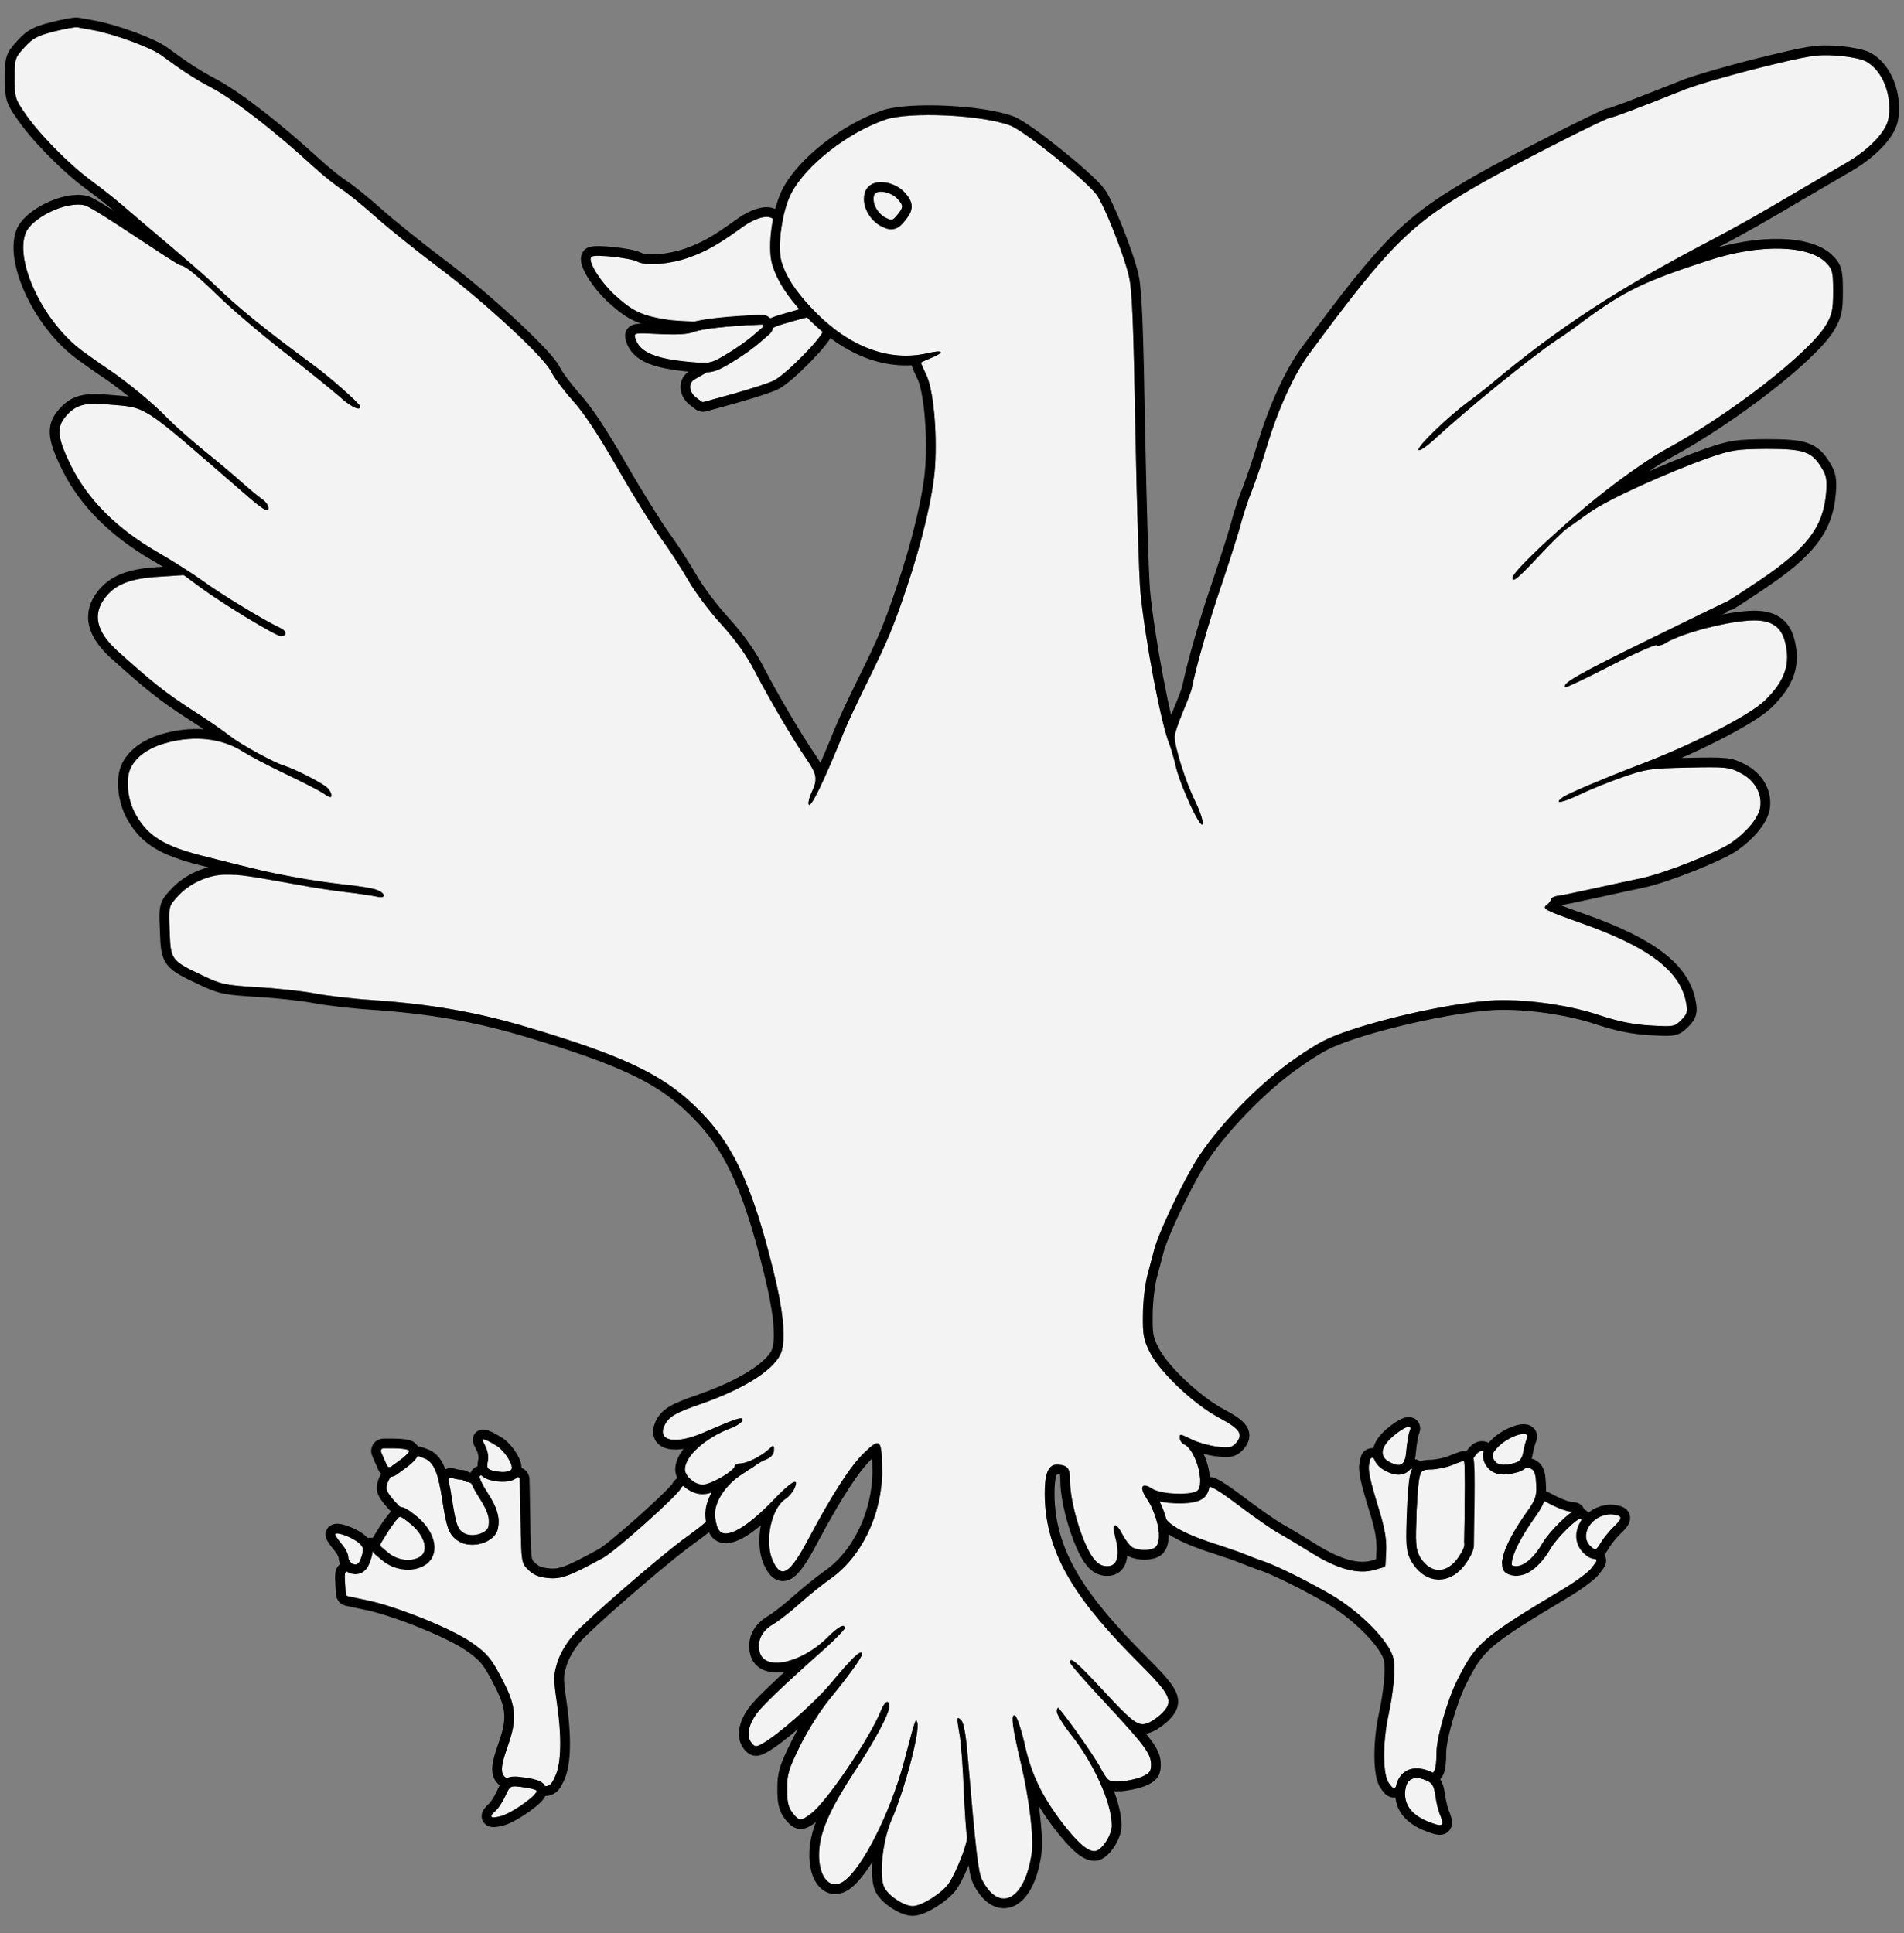
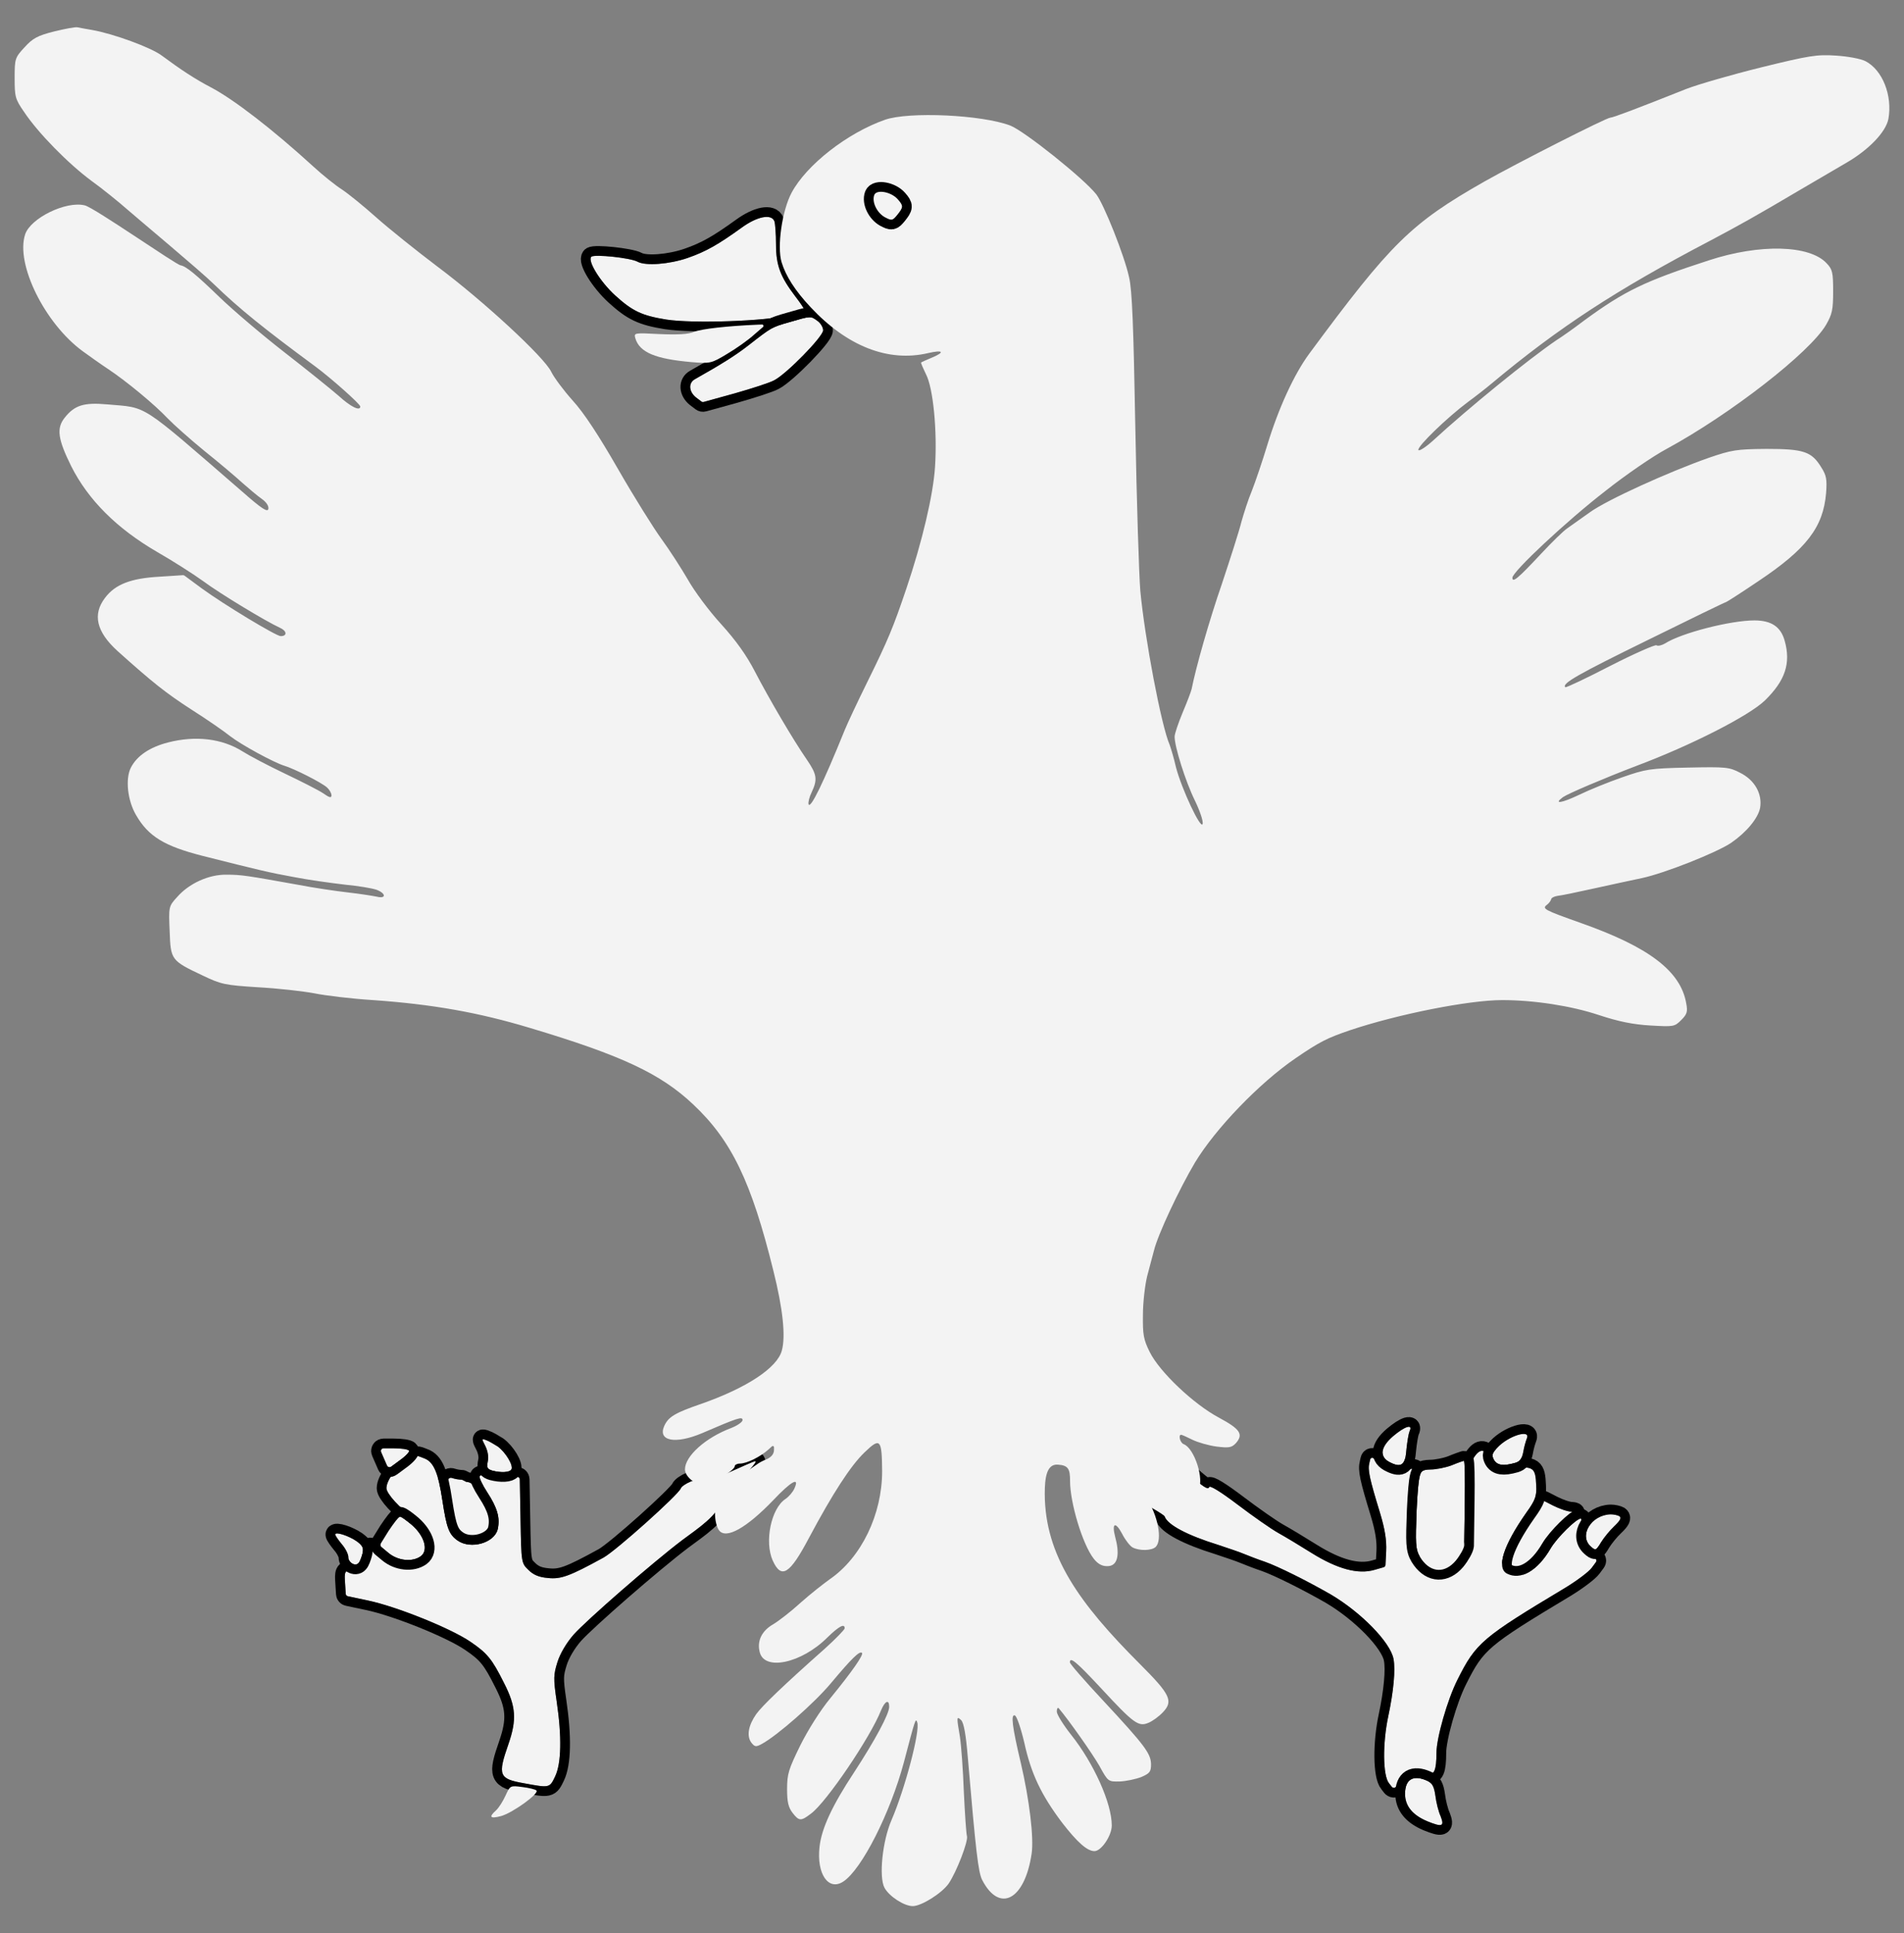
<svg xmlns="http://www.w3.org/2000/svg" version="1.1" viewBox="36 87.75 292.5 297" width="292.5" height="297">
  <rect x="36" y="87.75" width="292.5" height="297" fill="#808080" stroke="none" />
  <defs>
    <clipPath id="artboard_clip_path">
      <path d="M 36 87.75 L 328.5 87.75 L 328.5 361.335 L 328.5 384.75 L 36 384.75 Z" />
    </clipPath>
    <clipPath id="outer_stroke_clip_path">
      <path d="M 36 87.75 L 328.5 87.75 L 328.5 384.75 L 36 384.75 Z M 277.453 319.976 L 277.453 319.976 C 276.865 319.976 275.591 319.535 274.612 319.046 L 273.118 318.279 C 272.936 318.185 272.714 318.243 272.6 318.412 L 269.812 322.572 C 266.775 327.226 266.138 328.744 266.628 330.017 C 267.363 332.026 270.301 330.213 273.044 326.001 C 274.073 324.434 275.689 322.474 276.669 321.593 C 278.187 320.221 278.285 320.025 277.453 319.976 Z" />
    </clipPath>
    <clipPath id="outer_stroke_clip_path_2">
      <path d="M 36 87.75 L 328.5 87.75 L 328.5 384.75 L 36 384.75 Z M 264.92 312.021 L 264.92 312.021 C 264.196 310.291 263.392 310.171 262.426 311.659 C 261.863 312.544 261.662 313.911 261.501 318.618 C 261.3 323.887 261.22 324.571 260.375 325.778 C 259.369 327.146 257.599 328.272 256.393 328.272 C 255.467 328.232 254.18 327.186 253.255 325.738 C 252.652 324.772 252.571 324.089 252.813 320.911 C 252.974 318.859 253.175 316.365 253.336 315.279 L 253.519 313.842 C 253.521 313.825 253.522 313.808 253.522 313.791 C 253.522 313.569 253.342 313.389 253.12 313.389 L 251.163 313.389 C 249.152 313.389 248.549 313.228 247.704 312.423 L 247.012 311.782 C 246.972 311.745 246.923 311.719 246.87 311.707 C 246.703 311.669 246.536 311.773 246.497 311.94 L 246.377 312.463 C 246.095 313.549 246.377 314.837 248.026 320.227 C 248.75 322.64 249.031 324.33 248.951 326.06 L 248.845 328.146 C 248.836 328.317 248.719 328.465 248.554 328.512 L 247.141 328.916 C 244.647 329.64 241.469 328.795 237.527 326.341 C 235.797 325.255 233.464 323.847 232.378 323.244 C 231.292 322.64 228.476 320.669 226.143 318.899 C 223.488 316.888 221.839 315.882 221.759 316.204 C 221.397 317.25 217.495 312.644 216.248 312.685 C 215.524 312.725 214.498 314.123 213.532 314.042 C 211.964 313.962 203.295 313.399 203.577 314.042 C 203.738 314.485 214.719 320.106 214.92 320.71 C 215.363 321.997 218.42 323.606 223.086 325.054 C 224.655 325.577 226.465 326.18 227.109 326.462 C 227.792 326.743 229.24 327.307 230.327 327.669 C 232.378 328.393 236.803 330.605 240.383 332.656 C 245.049 335.392 249.595 340.018 250.077 342.592 C 250.399 344.282 250.077 347.62 249.273 351.402 C 248.388 355.545 248.428 360.533 249.393 361.699 L 249.819 362.243 C 249.834 362.262 249.851 362.28 249.87 362.297 C 250.037 362.443 250.291 362.427 250.438 362.26 L 251.284 361.297 C 252.491 359.97 253.698 359.648 255.307 360.171 C 256.312 360.533 256.674 359.688 256.674 357.033 C 256.674 354.74 258.364 348.827 259.892 345.81 C 262.748 340.098 263.673 339.334 276.546 331.611 C 278.316 330.525 280.085 329.197 280.528 328.594 L 281.164 327.735 C 281.265 327.599 281.27 327.414 281.176 327.272 L 280.045 325.577 C 279.04 324.089 278.798 323.364 278.959 322.319 C 279.04 321.635 278.999 321.031 278.838 321.031 C 278.155 321.031 275.178 323.968 274.213 325.617 C 272.201 329.076 269.587 330.565 267.495 329.479 C 265.846 328.594 266.972 325.134 270.472 320.146 C 271.92 318.135 272.081 317.572 272 315.923 C 271.879 313.187 271.598 312.986 268.299 313.268 L 265.82 313.483 C 265.644 313.499 265.479 313.397 265.412 313.234 Z" />
    </clipPath>
    <clipPath id="outer_stroke_clip_path_3">
      <path d="M 36 87.75 L 328.5 87.75 L 328.5 384.75 L 36 384.75 Z M 107.639 315.4 L 106.98 315.065 C 106.502 315.065 105.849 314.935 105.458 314.804 C 104.892 314.587 104.471 315.322 104.471 316.757 C 104.471 319.847 105.588 322.636 106.545 323.42 C 108.503 325.029 111.723 324.159 111.723 321.984 C 111.723 319.504 109.379 315.4 107.639 315.4 Z" />
    </clipPath>
    <clipPath id="outer_stroke_clip_path_4">
      <path d="M 36 87.75 L 328.5 87.75 L 328.5 384.75 L 36 384.75 Z M 101.163 311.779 L 101.163 311.779 C 99.916 311.297 100.237 311.257 98.588 312.142 C 96.979 312.986 95.37 315.118 95.37 316.365 C 95.37 317.21 97.542 319.583 99.433 320.79 C 101.082 321.836 102.369 324.611 102.048 326.341 C 101.806 327.709 101.686 327.829 99.795 328.071 C 97.422 328.393 96.416 328.111 94.525 326.623 C 93.721 325.979 92.957 325.456 92.836 325.456 C 92.715 325.456 92.554 326.019 92.474 326.703 C 92.353 328.071 91.871 328.473 90.02 328.875 C 88.934 329.076 88.894 329.197 89.015 331.007 L 89.116 332.593 C 89.127 332.773 89.257 332.924 89.434 332.961 L 92.554 333.622 C 96.939 334.547 105.225 337.886 108.242 339.937 C 110.857 341.707 111.581 342.592 113.431 346.293 C 115.282 349.913 115.402 351.925 114.115 355.665 C 112.426 360.493 112.627 361.015 116.529 361.699 C 120.431 362.423 120.431 362.423 121.275 360.653 C 122.241 358.642 122.321 354.539 121.517 349.109 C 120.994 345.569 121.034 345.006 121.637 343.075 C 122.04 341.788 123.005 340.138 124.131 338.851 C 126.062 336.679 136.199 327.829 140.825 324.33 C 143.359 322.439 146.165 320.649 147.01 318.115 C 147.251 317.431 152.913 312.071 151.987 312.232 C 151.344 312.312 144.978 315.536 144.294 315.174 C 143.168 314.57 140.785 315.842 140.584 316.405 C 140.181 317.411 130.608 325.979 128.717 327.025 C 123.448 329.921 122.16 330.364 120.189 330.163 C 118.781 330.042 117.937 329.68 117.172 328.916 C 116.086 327.87 116.086 327.789 115.966 321.273 L 115.851 315.012 C 115.847 314.817 115.705 314.653 115.513 314.622 L 114.357 314.434 C 112.225 314.113 109.932 314.153 109.69 314.515 C 109.57 314.716 110.093 315.842 110.857 317.009 C 112.426 319.422 112.828 320.911 112.466 322.64 C 111.983 324.772 108.323 325.818 106.311 324.41 C 104.984 323.485 104.622 322.52 103.978 318.336 C 103.335 313.992 102.611 312.302 101.163 311.779 Z" />
    </clipPath>
    <clipPath id="outer_stroke_clip_path_5">
      <path d="M 36 87.75 L 328.5 87.75 L 328.5 384.75 L 36 384.75 Z M 99.303 322.036 L 99.303 322.036 C 98.454 321.321 97.605 320.695 97.427 320.74 C 97.248 320.74 96.488 321.723 95.684 322.929 L 94.483 324.866 C 94.377 325.037 94.413 325.259 94.567 325.387 L 95.639 326.281 C 97.114 327.532 99.348 327.755 100.644 326.817 C 101.85 325.923 101.225 323.734 99.303 322.036 Z" />
    </clipPath>
    <clipPath id="outer_stroke_clip_path_6">
      <path d="M 36 87.75 L 328.5 87.75 L 328.5 384.75 L 36 384.75 Z M 90.8 324.525 L 90.8 324.525 C 89.593 323.68 87.501 322.997 87.501 323.479 C 87.501 323.64 87.944 324.284 88.507 324.968 C 89.07 325.611 89.512 326.496 89.512 326.939 C 89.512 327.824 90.598 328.427 91.081 327.864 C 91.282 327.663 91.524 327.019 91.684 326.416 C 91.886 325.531 91.725 325.209 90.8 324.525 Z" />
    </clipPath>
    <clipPath id="outer_stroke_clip_path_7">
-       <path d="M 36 87.75 L 328.5 87.75 L 328.5 384.75 L 36 384.75 Z M 118.402 362.794 L 118.402 362.794 C 118.241 362.633 117.236 362.392 116.23 362.271 C 114.38 362.029 114.38 362.029 113.656 363.598 C 113.253 364.483 112.61 365.489 112.208 365.851 C 111.041 366.897 111.282 367.178 112.972 366.736 C 114.742 366.253 118.925 363.236 118.402 362.794 Z" />
-     </clipPath>
+       </clipPath>
    <clipPath id="outer_stroke_clip_path_8">
      <path d="M 36 87.75 L 328.5 87.75 L 328.5 384.75 L 36 384.75 Z M 112.466 309.962 L 112.466 309.962 C 111.822 309.56 111.018 309.077 110.616 308.956 C 109.972 308.715 109.972 308.755 110.576 309.922 C 110.938 310.686 111.098 311.571 110.938 312.255 C 110.736 313.22 110.857 313.421 111.621 313.663 C 112.989 314.025 114.276 313.944 114.558 313.502 C 114.92 312.899 113.673 310.847 112.466 309.962 Z" />
    </clipPath>
    <clipPath id="outer_stroke_clip_path_9">
      <path d="M 36 87.75 L 328.5 87.75 L 328.5 384.75 L 36 384.75 Z M 98.844 310.6 L 98.844 310.6 C 98.724 310.398 97.678 310.238 96.471 310.238 L 94.913 310.238 C 94.858 310.238 94.803 310.249 94.752 310.271 C 94.549 310.36 94.455 310.597 94.544 310.801 L 95.465 312.913 C 95.477 312.94 95.492 312.966 95.51 312.991 C 95.642 313.17 95.894 313.207 96.072 313.075 L 97.356 312.128 C 98.281 311.485 98.965 310.76 98.844 310.6 Z" />
    </clipPath>
    <clipPath id="outer_stroke_clip_path_10">
      <path d="M 36 87.75 L 328.5 87.75 L 328.5 384.75 L 36 384.75 Z M 154.971 121.754 L 154.971 121.754 C 154.528 120.548 152.316 120.99 149.942 122.72 C 146.362 125.294 144.512 126.38 141.616 127.386 C 138.8 128.351 135.18 128.633 133.933 127.949 C 132.806 127.346 127.336 126.783 126.853 127.185 C 126.209 127.788 128.18 131.006 130.513 133.138 C 133.168 135.552 134.617 136.236 138.357 136.839 C 142.46 137.483 153.844 137.08 157.022 136.195 C 158.35 135.833 159.476 135.471 159.556 135.391 C 159.637 135.31 159.033 134.385 158.189 133.299 C 155.896 130.282 155.212 128.553 155.212 125.254 C 155.212 123.685 155.091 122.116 154.971 121.754 Z" />
    </clipPath>
    <clipPath id="outer_stroke_clip_path_11">
      <path d="M 36 87.75 L 328.5 87.75 L 328.5 384.75 L 36 384.75 Z M 161.568 137.04 L 161.568 137.04 C 160.522 136.276 160.562 136.276 157.263 137.241 C 154.568 138.006 154.568 138.006 150.908 140.862 C 148.937 142.39 146.805 143.718 142.742 146.01 C 141.736 146.574 141.817 147.901 142.903 148.786 L 143.75 149.43 C 143.85 149.506 143.98 149.531 144.101 149.497 L 148.856 148.183 C 151.551 147.418 154.287 146.533 154.93 146.171 C 156.821 145.206 162.453 139.454 162.453 138.488 C 162.453 138.046 162.05 137.362 161.568 137.04 Z" />
    </clipPath>
    <clipPath id="outer_stroke_clip_path_12">
      <path d="M 36 87.75 L 328.5 87.75 L 328.5 384.75 L 36 384.75 Z M 151.906 139.112 L 151.906 139.112 L 153.219 137.978 C 153.268 137.936 153.295 137.874 153.292 137.81 C 153.289 137.692 153.19 137.6 153.072 137.604 L 152.469 137.624 C 147.722 137.825 143.82 138.267 142.694 138.71 C 141.729 139.112 140.12 139.193 137.344 139.072 C 133.442 138.871 133.362 138.871 133.603 139.716 C 134.247 141.888 136.701 142.893 142.211 143.376 C 145.148 143.617 145.269 143.577 147.682 142.129 C 149.05 141.325 150.94 139.997 151.906 139.112 Z" />
    </clipPath>
    <clipPath id="outer_stroke_clip_path_13">
-       <path d="M 36 87.75 L 328.5 87.75 L 328.5 384.75 L 36 384.75 Z M 50.117 92.35 L 50.117 92.35 C 49.232 92.189 48.226 92.028 47.904 91.947 C 47.582 91.867 45.933 92.189 44.284 92.591 C 41.75 93.235 41.026 93.637 39.779 95.005 C 38.29 96.614 38.25 96.774 38.25 99.751 C 38.25 102.607 38.33 102.969 39.698 104.94 C 41.83 108.158 46.496 112.905 50.036 115.519 C 51.766 116.766 54.3 118.818 55.668 120.025 C 57.035 121.232 66.73 129.317 68.821 131.368 C 72.763 135.19 76.625 138.287 84.429 144.039 C 86.923 145.89 91.348 149.832 91.348 150.194 C 91.348 150.958 89.899 150.274 88.009 148.545 C 86.802 147.499 83.061 144.482 79.642 141.827 C 76.223 139.172 71.798 135.391 69.787 133.46 C 66.086 129.88 64.557 128.633 63.753 128.512 C 62.989 128.392 50.519 119.663 49.03 119.301 C 46.134 118.577 40.664 121.272 39.859 123.766 C 38.371 128.311 42.876 137.442 48.709 141.706 C 49.714 142.43 51.444 143.677 52.61 144.442 C 55.507 146.372 59.811 149.952 61.742 152.004 C 62.667 152.969 65.201 155.222 67.413 157.032 C 69.626 158.802 72.241 161.014 73.246 161.94 C 74.252 162.825 75.579 163.951 76.223 164.393 C 76.907 164.876 77.309 165.48 77.228 165.922 C 77.108 166.485 76.223 165.922 73.206 163.267 C 57.236 149.43 58.765 150.435 52.49 149.872 C 48.87 149.55 47.462 149.993 45.933 151.924 C 44.646 153.533 44.887 155.222 46.939 159.365 C 49.553 164.554 53.938 168.939 60.173 172.559 C 62.627 173.967 65.764 175.978 67.212 177.024 C 69.867 178.995 76.947 183.259 78.998 184.184 C 80.084 184.667 80.165 185.472 79.119 185.472 C 78.435 185.472 70.43 180.644 67.011 178.151 L 64.354 176.187 C 64.278 176.13 64.184 176.102 64.089 176.109 L 60.535 176.34 C 56.11 176.582 53.697 177.507 52.128 179.599 C 50.197 182.133 50.8 184.788 54.018 187.724 C 59.489 192.632 61.46 194.201 65.442 196.775 C 67.856 198.303 70.511 200.154 71.356 200.838 C 73.005 202.125 77.993 204.86 79.682 205.383 C 81.171 205.826 85.394 207.958 86.239 208.722 C 86.601 209.044 86.923 209.607 86.923 209.929 C 86.923 210.371 86.601 210.291 85.636 209.607 C 84.912 209.124 82.216 207.756 79.682 206.55 C 77.148 205.343 74.252 203.814 73.246 203.171 C 70.109 201.2 66.046 200.717 61.822 201.803 C 59.006 202.527 57.035 203.855 56.11 205.665 C 55.225 207.394 55.587 210.733 56.915 212.986 C 58.805 216.244 61.259 217.732 67.092 219.221 C 75.7 221.393 77.349 221.795 81.13 222.479 C 83.383 222.921 86.883 223.404 88.974 223.646 C 91.066 223.847 93.238 224.209 93.882 224.45 C 95.33 225.013 95.33 225.858 93.882 225.496 C 93.278 225.375 91.307 225.053 89.497 224.852 C 87.687 224.651 84.147 224.128 81.653 223.646 C 74.01 222.278 73.125 222.117 70.792 222.117 C 68.097 222.077 65.04 223.444 63.19 225.576 C 61.903 226.984 61.903 227.065 62.063 230.806 C 62.224 235.23 62.265 235.311 67.212 237.644 C 69.988 238.971 70.591 239.092 75.66 239.414 C 78.636 239.575 82.538 240.017 84.268 240.339 C 86.038 240.701 90.101 241.184 93.319 241.385 C 102.45 242.029 109.489 243.276 117.373 245.649 C 131.493 249.873 137.486 252.688 142.474 257.395 C 148.387 262.946 151.444 269.301 154.823 283.018 C 156.272 288.811 156.714 293.034 156.111 295.207 C 155.427 297.861 150.72 300.959 143.721 303.413 C 139.739 304.78 138.693 305.384 138.049 306.792 C 137.004 309.125 139.739 309.648 143.842 307.918 C 149.353 305.545 150.077 305.303 150.077 305.907 C 150.077 306.188 149.272 306.751 148.347 307.113 C 144.365 308.602 141.227 311.458 141.227 313.469 C 141.227 314.555 142.716 315.802 143.963 315.802 C 145.169 315.802 148.87 313.67 148.87 312.986 C 148.87 312.785 149.232 312.584 149.675 312.584 C 150.72 312.584 152.812 311.538 154.019 310.452 L 154.591 309.932 C 154.626 309.9 154.671 309.883 154.717 309.883 C 154.82 309.883 154.904 309.967 154.904 310.07 L 154.904 310.492 C 154.904 311.096 154.502 311.578 153.818 311.9 C 153.174 312.142 152.531 312.504 152.289 312.705 C 152.088 312.866 151.042 313.549 149.996 314.233 C 147.422 315.882 145.692 318.578 145.853 320.629 C 145.893 321.514 146.175 322.52 146.497 322.882 C 147.583 324.209 150.68 322.479 154.783 318.216 C 157.559 315.279 158.886 314.555 158.041 316.405 C 157.8 316.969 157.156 317.693 156.674 318.014 C 154.461 319.463 153.415 324.571 154.703 327.467 C 156.03 330.404 157.317 329.599 160.254 324.048 C 163.914 317.17 166.69 312.906 168.782 310.895 C 171.235 308.521 171.477 308.803 171.517 313.751 C 171.517 320.388 168.339 326.985 163.512 330.323 C 162.547 331.007 160.495 332.616 159.007 333.944 C 157.518 335.311 155.628 336.76 154.823 337.242 C 153.053 338.248 152.289 339.776 152.691 341.466 C 153.335 344.523 159.127 343.276 163.11 339.294 C 164.84 337.604 165.765 337.081 165.765 337.886 C 165.765 338.087 164.397 339.495 162.708 341.023 C 156.312 346.695 153.053 349.833 152.168 351.08 C 150.962 352.809 150.68 354.418 151.404 355.424 C 151.927 356.108 152.128 356.148 153.013 355.665 C 155.346 354.418 161.099 349.39 163.673 346.293 C 166.811 342.552 168.058 341.305 168.42 341.667 C 168.701 341.949 166.971 344.443 163.593 348.586 C 162.024 350.476 160.133 353.493 158.926 355.907 C 157.156 359.527 156.915 360.251 156.915 362.584 C 156.915 364.596 157.116 365.4 157.76 366.245 C 158.765 367.532 159.047 367.532 160.576 366.365 C 162.909 364.676 169.707 354.66 171.356 350.476 C 171.959 349.028 172.603 348.747 172.603 349.953 C 172.603 351.04 170.391 355.143 167.213 360.01 C 163.874 365.078 162.225 368.578 161.903 371.434 C 161.42 375.617 163.271 378.312 165.564 376.784 C 168.379 374.933 172.764 366.285 174.856 358.481 C 176.626 351.723 176.666 351.643 176.907 352.327 C 177.39 353.614 175.017 362.584 172.965 367.331 C 171.557 370.549 170.994 376.1 171.879 377.749 C 172.603 379.077 174.896 380.565 176.223 380.565 C 177.551 380.565 180.688 378.594 181.734 377.106 C 182.981 375.255 184.751 370.629 184.55 369.825 C 184.429 369.423 184.228 366.365 184.067 362.986 C 183.947 359.648 183.665 355.826 183.464 354.539 C 182.941 351.482 182.941 351.321 183.665 352.005 C 184.067 352.447 184.389 354.217 184.671 357.637 C 185.918 372.238 186.28 375.336 186.883 376.543 C 189.538 381.691 193.44 379.64 194.486 372.48 C 194.848 370.066 194.124 364.153 192.836 358.642 C 191.469 352.89 191.268 351.04 191.911 351.281 C 192.193 351.361 192.836 353.252 193.359 355.464 C 194.405 360.251 195.974 363.509 199.152 367.733 C 201.485 370.75 203.013 372.118 204.14 372.118 C 205.186 372.118 206.795 369.744 206.795 368.176 C 206.795 364.756 204.019 358.602 200.56 354.258 C 199.353 352.729 198.347 351.12 198.347 350.678 C 198.347 350.195 198.508 349.994 198.669 350.195 C 200.198 352.005 203.778 357.073 204.904 359.044 C 206.232 361.458 206.232 361.458 208.042 361.418 C 209.007 361.377 210.495 361.056 211.34 360.734 C 212.627 360.171 212.828 359.929 212.828 358.763 C 212.788 357.114 211.863 355.867 205.427 348.948 C 202.651 345.971 200.359 343.356 200.359 343.115 C 200.359 342.19 201.364 343.035 205.186 347.138 C 210.174 352.528 210.898 353.051 212.426 352.407 C 213.03 352.166 214.035 351.442 214.639 350.798 C 216.288 349.068 215.805 348.063 211.099 343.356 C 201.726 333.984 196.54 326.703 196.5 317.25 C 196.5 314.796 196.769 312.656 198.468 312.745 C 200.167 312.833 200.387 313.469 200.387 315.279 C 200.387 318.578 202.27 324.914 204 327.167 C 204.764 328.172 205.536 328.41 206.341 328.329 C 207.869 328.168 207.961 326.18 207.318 323.847 C 206.754 321.675 207.358 321.434 208.404 323.405 C 208.846 324.29 209.57 325.215 209.972 325.456 C 211.018 326.019 212.949 325.979 213.553 325.376 C 214.598 324.33 213.874 320.508 212.185 318.014 C 210.938 316.164 211.38 315.36 213.03 316.446 C 214.478 317.371 219.506 317.491 220.069 316.607 C 221.075 315.118 219.506 310.251 217.857 309.607 C 217.294 309.406 216.972 308.159 217.454 308.159 C 217.575 308.159 218.38 308.521 219.184 308.923 C 219.989 309.326 221.678 309.808 222.885 309.969 C 224.816 310.211 225.218 310.13 225.862 309.446 C 227.068 308.079 226.505 307.274 223.287 305.545 C 219.345 303.453 214.116 298.465 212.627 295.448 C 211.662 293.517 211.541 292.753 211.582 289.736 C 211.582 287.805 211.903 285.15 212.225 283.823 C 212.587 282.495 213.03 280.725 213.271 279.881 C 213.874 277.387 217.173 270.387 219.586 266.325 C 222.724 261.136 229.442 254.136 235.033 250.315 C 238.734 247.781 239.86 247.218 243.4 246.011 C 250.721 243.557 261.622 241.385 266.771 241.385 C 271.678 241.385 277.39 242.27 281.614 243.678 C 284.671 244.683 286.843 245.126 289.538 245.287 C 293.118 245.488 293.239 245.488 294.285 244.442 C 295.17 243.557 295.291 243.155 295.049 241.908 C 294.205 236.92 289.297 233.219 278.798 229.518 C 273.247 227.547 272.845 227.346 273.649 226.743 C 273.971 226.502 274.253 226.099 274.293 225.898 C 274.333 225.657 274.776 225.456 275.258 225.375 C 275.781 225.335 278.275 224.812 280.81 224.249 C 283.344 223.686 286.723 222.962 288.251 222.64 C 291.791 221.876 299.796 218.698 301.968 217.209 C 304.301 215.6 306.071 213.468 306.393 211.859 C 306.755 209.728 305.588 207.596 303.336 206.469 C 301.646 205.584 301.164 205.544 295.291 205.665 C 289.418 205.785 288.814 205.906 285.234 207.153 C 283.143 207.877 280.166 209.084 278.597 209.848 C 275.902 211.135 274.575 211.337 276.103 210.21 C 276.908 209.647 282.499 207.274 287.447 205.383 C 295.814 202.246 304.703 197.7 307.117 195.367 C 310.255 192.31 311.139 189.655 310.174 186.196 C 309.571 184.023 308.123 183.058 305.508 183.058 C 301.847 183.058 294.285 184.989 291.791 186.598 C 291.308 186.879 290.705 187.04 290.464 186.879 C 290.262 186.759 287.044 188.167 283.344 190.057 C 279.683 191.948 276.546 193.436 276.465 193.316 C 275.902 192.752 278.396 191.344 289.136 186.075 C 295.653 182.857 301.043 180.242 301.164 180.242 C 301.244 180.242 303.456 178.834 306.071 177.064 C 313.553 172.076 316.087 168.738 316.53 163.508 C 316.691 161.377 316.57 160.773 315.806 159.566 C 314.317 157.113 313.111 156.71 307.358 156.71 C 302.732 156.751 302.049 156.871 298.509 158.078 C 292.234 160.29 282.861 164.554 280.246 166.445 C 278.879 167.41 277.35 168.496 276.787 168.899 C 276.224 169.261 274.414 171.031 272.764 172.801 C 269.225 176.582 268.34 177.346 268.34 176.501 C 268.34 175.576 276.626 167.813 282.66 163.146 C 285.757 160.693 289.981 157.796 292.032 156.71 C 301.807 151.401 314.036 141.907 316.53 137.643 C 317.455 136.034 317.616 135.351 317.616 132.495 C 317.616 129.558 317.495 129.116 316.61 128.191 C 313.995 125.375 306.353 125.174 298.509 127.748 C 288.694 130.926 285.556 132.454 279.402 136.96 C 277.873 138.126 275.942 139.494 275.098 140.017 C 270.793 142.953 261.622 150.395 256.071 155.504 C 254.945 156.509 253.979 157.113 253.899 156.871 C 253.738 156.308 258.323 151.883 261.501 149.51 C 262.708 148.625 264.357 147.338 265.162 146.654 C 275.419 138.086 284.269 132.294 298.71 124.731 C 302.974 122.478 305.79 120.91 312.588 116.887 C 314.921 115.519 318.099 113.669 319.667 112.744 C 323.127 110.733 325.701 108.038 326.103 106.026 C 326.747 102.446 325.218 98.504 322.564 97.136 C 321.839 96.774 319.909 96.412 318.058 96.292 C 315.122 96.091 313.915 96.292 306.554 98.102 C 302.008 99.228 296.859 100.717 295.09 101.4 C 287.406 104.457 283.786 105.825 283.384 105.825 C 282.781 105.825 268.863 112.905 264.036 115.64 C 252.732 122.076 249.715 125.053 237.084 142.149 C 234.792 145.286 232.418 150.435 230.689 156.107 C 229.924 158.641 228.838 161.819 228.315 163.146 C 227.752 164.474 227.068 166.646 226.706 167.933 C 226.384 169.261 225.017 173.525 223.73 177.386 C 221.718 183.219 219.747 190.178 219.063 193.597 C 218.983 193.959 218.38 195.568 217.696 197.177 C 217.012 198.826 216.449 200.476 216.449 200.918 C 216.449 202.487 218.138 207.837 219.546 210.693 C 220.31 212.262 220.874 213.911 220.753 214.313 C 220.512 215.319 217.495 208.883 216.65 205.584 C 216.328 204.136 215.845 202.608 215.685 202.165 C 214.397 199.229 211.863 185.793 211.179 178.513 C 210.978 176.059 210.616 164.755 210.415 153.492 C 210.133 137.925 209.932 132.334 209.45 130.322 C 208.726 126.984 205.588 119.14 204.421 117.611 C 202.491 115.157 193.319 107.836 191.187 107.032 C 186.843 105.383 175.66 104.86 171.959 106.147 C 166.207 108.158 159.892 113.066 157.599 117.37 C 156.151 120.105 155.346 125.616 156.07 128.03 C 156.714 130.162 158.162 132.414 160.495 134.908 C 166.127 140.942 172.442 143.436 178.597 141.988 C 180.889 141.465 181.211 141.827 179.2 142.672 C 178.355 143.034 177.591 143.356 177.511 143.436 C 177.43 143.476 177.792 144.281 178.235 145.206 C 179.361 147.298 180.005 153.975 179.642 159.486 C 179.361 163.79 177.671 170.99 175.218 178.231 C 173.247 184.064 172.442 186.035 169.264 192.471 C 167.736 195.568 166.167 198.907 165.765 199.912 C 162.506 207.958 160.495 212.101 160.214 211.296 C 160.133 211.015 160.334 210.17 160.696 209.446 C 161.621 207.475 161.501 206.711 159.932 204.418 C 157.84 201.401 154.099 195.005 151.967 190.902 C 150.68 188.408 149.071 186.155 146.778 183.621 C 144.928 181.61 142.635 178.513 141.67 176.783 C 140.664 175.053 138.854 172.237 137.647 170.588 C 136.44 168.939 133.423 164.112 130.97 159.848 C 127.993 154.659 125.7 151.159 123.97 149.269 C 122.563 147.7 121.074 145.689 120.672 144.844 C 119.586 142.591 110.213 133.943 103.214 128.713 C 99.916 126.219 95.652 122.8 93.761 121.111 C 91.871 119.421 89.537 117.531 88.572 116.887 C 87.607 116.284 85.595 114.675 84.107 113.307 C 77.993 107.716 71.919 103.009 68.379 101.159 C 65.925 99.872 63.793 98.464 60.857 96.292 C 59.207 95.045 53.375 92.913 50.117 92.35 Z" />
-     </clipPath>
+       </clipPath>
    <clipPath id="outer_stroke_clip_path_14">
      <path d="M 36 87.75 L 328.5 87.75 L 328.5 384.75 L 36 384.75 Z M 252.539 307.621 L 252.539 307.621 C 253.102 306.454 251.855 306.816 250.005 308.385 C 247.994 310.115 247.873 311.643 249.643 312.448 C 251.292 313.252 251.896 312.77 252.057 310.437 C 252.177 309.27 252.378 308.023 252.539 307.621 Z" />
    </clipPath>
    <clipPath id="outer_stroke_clip_path_15">
      <path d="M 36 87.75 L 328.5 87.75 L 328.5 384.75 L 36 384.75 Z M 261.031 318.214 L 261.031 318.214 C 261.079 314.845 261.031 312.149 260.886 312.149 C 260.742 312.197 259.875 312.486 258.961 312.871 C 258.046 313.208 256.602 313.497 255.736 313.497 C 254.388 313.545 254.196 313.69 253.955 315.326 C 253.81 316.337 253.618 319.129 253.57 321.584 C 253.425 325.435 253.57 326.157 254.436 327.36 C 255.928 329.382 257.998 329.43 259.635 327.504 C 260.309 326.686 260.886 325.627 260.934 325.194 C 260.934 324.761 260.983 321.632 261.031 318.214 Z" />
    </clipPath>
    <clipPath id="outer_stroke_clip_path_16">
      <path d="M 36 87.75 L 328.5 87.75 L 328.5 384.75 L 36 384.75 Z M 284.767 320.662 L 284.767 320.662 C 284.486 320.501 283.882 320.38 283.44 320.38 C 280.463 320.461 278.492 323.639 280.383 325.328 C 281.107 325.972 281.187 325.972 281.951 324.685 C 282.394 323.961 283.319 322.834 284.003 322.191 C 284.928 321.306 285.129 320.903 284.767 320.662 Z" />
    </clipPath>
    <clipPath id="outer_stroke_clip_path_17">
      <path d="M 36 87.75 L 328.5 87.75 L 328.5 384.75 L 36 384.75 Z M 255.226 361.297 L 255.226 361.297 C 253.094 360.332 251.847 361.096 251.847 363.308 C 251.847 365.159 252.974 366.567 255.266 367.532 C 257.559 368.457 257.921 368.337 257.318 366.768 C 256.996 366.084 256.634 364.636 256.513 363.63 C 256.312 362.182 256.031 361.659 255.226 361.297 Z" />
    </clipPath>
    <clipPath id="outer_stroke_clip_path_18">
      <path d="M 36 87.75 L 328.5 87.75 L 328.5 384.75 L 36 384.75 Z M 173.93 118.376 L 173.93 118.376 C 172.925 117.209 170.672 116.807 170.31 117.692 C 169.908 118.778 170.712 120.427 171.919 121.111 C 173.005 121.674 173.086 121.674 173.85 120.749 C 174.775 119.582 174.815 119.381 173.93 118.376 Z" />
    </clipPath>
    <clipPath id="outer_stroke_clip_path_19">
      <path d="M 36 87.75 L 328.5 87.75 L 328.5 384.75 L 36 384.75 Z M 270.568 308.699 L 270.568 308.699 C 271.171 307.25 267.671 308.337 266.022 310.147 C 265.218 310.991 265.137 311.313 265.499 311.997 C 265.982 312.842 266.907 313.003 268.757 312.48 C 269.481 312.279 269.803 311.836 270.004 310.831 C 270.125 310.066 270.407 309.101 270.568 308.699 Z" />
    </clipPath>
  </defs>
  <g id="Duck_Displayed" stroke="none" stroke-opacity="1" stroke-dasharray="none" fill="none" fill-opacity="1">
    <title>Duck Displayed</title>
    <g id="Duck_Displayed_Content" clip-path="url(#artboard_clip_path)">
      <title>Content</title>
      <g id="Group_971">
        <g id="Graphic_990">
          <path d="M 277.453 319.976 C 278.285 320.025 278.187 320.221 276.669 321.593 C 275.689 322.474 274.073 324.434 273.044 326.001 C 270.301 330.213 267.363 332.026 266.628 330.017 C 266.138 328.744 266.775 327.226 269.812 322.572 L 272.6 318.412 C 272.714 318.243 272.936 318.185 273.118 318.279 L 274.612 319.046 C 275.591 319.535 276.865 319.976 277.453 319.976 Z" fill="#f3f3f3" />
          <path d="M 277.453 319.976 C 278.285 320.025 278.187 320.221 276.669 321.593 C 275.689 322.474 274.073 324.434 273.044 326.001 C 270.301 330.213 267.363 332.026 266.628 330.017 C 266.138 328.744 266.775 327.226 269.812 322.572 L 272.6 318.412 C 272.714 318.243 272.936 318.185 273.118 318.279 L 274.612 319.046 C 275.591 319.535 276.865 319.976 277.453 319.976 Z" stroke="black" stroke-linecap="round" stroke-linejoin="round" stroke-width="2.992" clip-path="url(#outer_stroke_clip_path)" />
        </g>
        <g id="Graphic_989">
          <path d="M 264.92 312.021 L 265.412 313.234 C 265.479 313.397 265.644 313.499 265.82 313.483 L 268.299 313.268 C 271.598 312.986 271.879 313.187 272 315.923 C 272.081 317.572 271.92 318.135 270.472 320.146 C 266.972 325.134 265.846 328.594 267.495 329.479 C 269.587 330.565 272.201 329.076 274.213 325.617 C 275.178 323.968 278.155 321.031 278.838 321.031 C 278.999 321.031 279.04 321.635 278.959 322.319 C 278.798 323.364 279.04 324.089 280.045 325.577 L 281.176 327.272 C 281.27 327.414 281.265 327.599 281.164 327.735 L 280.528 328.594 C 280.085 329.197 278.316 330.525 276.546 331.611 C 263.673 339.334 262.748 340.098 259.892 345.81 C 258.364 348.827 256.674 354.74 256.674 357.033 C 256.674 359.688 256.312 360.533 255.307 360.171 C 253.698 359.648 252.491 359.97 251.284 361.297 L 250.438 362.26 C 250.291 362.427 250.037 362.443 249.87 362.297 C 249.851 362.28 249.834 362.262 249.819 362.243 L 249.393 361.699 C 248.428 360.533 248.388 355.545 249.273 351.402 C 250.077 347.62 250.399 344.282 250.077 342.592 C 249.595 340.018 245.049 335.392 240.383 332.656 C 236.803 330.605 232.378 328.393 230.327 327.669 C 229.24 327.307 227.792 326.743 227.109 326.462 C 226.465 326.18 224.655 325.577 223.086 325.054 C 218.42 323.606 215.363 321.997 214.92 320.71 C 214.719 320.106 203.738 314.485 203.577 314.042 C 203.295 313.399 211.964 313.962 213.532 314.042 C 214.498 314.123 215.524 312.725 216.248 312.685 C 217.495 312.644 221.397 317.25 221.759 316.204 C 221.839 315.882 223.488 316.888 226.143 318.899 C 228.476 320.669 231.292 322.64 232.378 323.244 C 233.464 323.847 235.797 325.255 237.527 326.341 C 241.469 328.795 244.647 329.64 247.141 328.916 L 248.554 328.512 C 248.719 328.465 248.836 328.317 248.845 328.146 L 248.951 326.06 C 249.031 324.33 248.75 322.64 248.026 320.227 C 246.377 314.837 246.095 313.549 246.377 312.463 L 246.497 311.94 C 246.536 311.773 246.703 311.669 246.87 311.707 C 246.923 311.719 246.972 311.745 247.012 311.782 L 247.704 312.423 C 248.549 313.228 249.152 313.389 251.163 313.389 L 253.12 313.389 C 253.342 313.389 253.522 313.569 253.522 313.791 C 253.522 313.808 253.521 313.825 253.519 313.842 L 253.336 315.279 C 253.175 316.365 252.974 318.859 252.813 320.911 C 252.571 324.089 252.652 324.772 253.255 325.738 C 254.18 327.186 255.467 328.232 256.393 328.272 C 257.599 328.272 259.369 327.146 260.375 325.778 C 261.22 324.571 261.3 323.887 261.501 318.618 C 261.662 313.911 261.863 312.544 262.426 311.659 C 263.392 310.171 264.196 310.291 264.92 312.021 Z" fill="#f3f3f3" />
          <path d="M 264.92 312.021 L 265.412 313.234 C 265.479 313.397 265.644 313.499 265.82 313.483 L 268.299 313.268 C 271.598 312.986 271.879 313.187 272 315.923 C 272.081 317.572 271.92 318.135 270.472 320.146 C 266.972 325.134 265.846 328.594 267.495 329.479 C 269.587 330.565 272.201 329.076 274.213 325.617 C 275.178 323.968 278.155 321.031 278.838 321.031 C 278.999 321.031 279.04 321.635 278.959 322.319 C 278.798 323.364 279.04 324.089 280.045 325.577 L 281.176 327.272 C 281.27 327.414 281.265 327.599 281.164 327.735 L 280.528 328.594 C 280.085 329.197 278.316 330.525 276.546 331.611 C 263.673 339.334 262.748 340.098 259.892 345.81 C 258.364 348.827 256.674 354.74 256.674 357.033 C 256.674 359.688 256.312 360.533 255.307 360.171 C 253.698 359.648 252.491 359.97 251.284 361.297 L 250.438 362.26 C 250.291 362.427 250.037 362.443 249.87 362.297 C 249.851 362.28 249.834 362.262 249.819 362.243 L 249.393 361.699 C 248.428 360.533 248.388 355.545 249.273 351.402 C 250.077 347.62 250.399 344.282 250.077 342.592 C 249.595 340.018 245.049 335.392 240.383 332.656 C 236.803 330.605 232.378 328.393 230.327 327.669 C 229.24 327.307 227.792 326.743 227.109 326.462 C 226.465 326.18 224.655 325.577 223.086 325.054 C 218.42 323.606 215.363 321.997 214.92 320.71 C 214.719 320.106 203.738 314.485 203.577 314.042 C 203.295 313.399 211.964 313.962 213.532 314.042 C 214.498 314.123 215.524 312.725 216.248 312.685 C 217.495 312.644 221.397 317.25 221.759 316.204 C 221.839 315.882 223.488 316.888 226.143 318.899 C 228.476 320.669 231.292 322.64 232.378 323.244 C 233.464 323.847 235.797 325.255 237.527 326.341 C 241.469 328.795 244.647 329.64 247.141 328.916 L 248.554 328.512 C 248.719 328.465 248.836 328.317 248.845 328.146 L 248.951 326.06 C 249.031 324.33 248.75 322.64 248.026 320.227 C 246.377 314.837 246.095 313.549 246.377 312.463 L 246.497 311.94 C 246.536 311.773 246.703 311.669 246.87 311.707 C 246.923 311.719 246.972 311.745 247.012 311.782 L 247.704 312.423 C 248.549 313.228 249.152 313.389 251.163 313.389 L 253.12 313.389 C 253.342 313.389 253.522 313.569 253.522 313.791 C 253.522 313.808 253.521 313.825 253.519 313.842 L 253.336 315.279 C 253.175 316.365 252.974 318.859 252.813 320.911 C 252.571 324.089 252.652 324.772 253.255 325.738 C 254.18 327.186 255.467 328.232 256.393 328.272 C 257.599 328.272 259.369 327.146 260.375 325.778 C 261.22 324.571 261.3 323.887 261.501 318.618 C 261.662 313.911 261.863 312.544 262.426 311.659 C 263.392 310.171 264.196 310.291 264.92 312.021 Z" stroke="black" stroke-linecap="round" stroke-linejoin="round" stroke-width="2.992" clip-path="url(#outer_stroke_clip_path_2)" />
        </g>
        <g id="Graphic_988">
          <path d="M 107.639 315.4 C 109.379 315.4 111.723 319.504 111.723 321.984 C 111.723 324.159 108.503 325.029 106.545 323.42 C 105.588 322.636 104.471 319.847 104.471 316.757 C 104.471 315.322 104.892 314.587 105.458 314.804 C 105.849 314.935 106.502 315.065 106.98 315.065 Z" fill="#f3f3f3" />
          <path d="M 107.639 315.4 C 109.379 315.4 111.723 319.504 111.723 321.984 C 111.723 324.159 108.503 325.029 106.545 323.42 C 105.588 322.636 104.471 319.847 104.471 316.757 C 104.471 315.322 104.892 314.587 105.458 314.804 C 105.849 314.935 106.502 315.065 106.98 315.065 Z" stroke="black" stroke-linecap="round" stroke-linejoin="round" stroke-width="2.992" clip-path="url(#outer_stroke_clip_path_3)" />
        </g>
        <g id="Graphic_987">
          <path d="M 101.163 311.779 C 102.611 312.302 103.335 313.992 103.978 318.336 C 104.622 322.52 104.984 323.485 106.311 324.41 C 108.323 325.818 111.983 324.772 112.466 322.64 C 112.828 320.911 112.426 319.422 110.857 317.009 C 110.093 315.842 109.57 314.716 109.69 314.515 C 109.932 314.153 112.225 314.113 114.357 314.434 L 115.513 314.622 C 115.705 314.653 115.847 314.817 115.851 315.012 L 115.966 321.273 C 116.086 327.789 116.086 327.87 117.172 328.916 C 117.937 329.68 118.781 330.042 120.189 330.163 C 122.16 330.364 123.448 329.921 128.717 327.025 C 130.608 325.979 140.181 317.411 140.584 316.405 C 140.785 315.842 143.168 314.57 144.294 315.174 C 144.978 315.536 151.344 312.312 151.987 312.232 C 152.913 312.071 147.251 317.431 147.01 318.115 C 146.165 320.649 143.359 322.439 140.825 324.33 C 136.199 327.829 126.062 336.679 124.131 338.851 C 123.005 340.138 122.04 341.788 121.637 343.075 C 121.034 345.006 120.994 345.569 121.517 349.109 C 122.321 354.539 122.241 358.642 121.275 360.653 C 120.431 362.423 120.431 362.423 116.529 361.699 C 112.627 361.015 112.426 360.493 114.115 355.665 C 115.402 351.925 115.282 349.913 113.431 346.293 C 111.581 342.592 110.857 341.707 108.242 339.937 C 105.225 337.886 96.939 334.547 92.554 333.622 L 89.434 332.961 C 89.257 332.924 89.127 332.773 89.116 332.593 L 89.015 331.007 C 88.894 329.197 88.934 329.076 90.02 328.875 C 91.871 328.473 92.353 328.071 92.474 326.703 C 92.554 326.019 92.715 325.456 92.836 325.456 C 92.957 325.456 93.721 325.979 94.525 326.623 C 96.416 328.111 97.422 328.393 99.795 328.071 C 101.686 327.829 101.806 327.709 102.048 326.341 C 102.369 324.611 101.082 321.836 99.433 320.79 C 97.542 319.583 95.37 317.21 95.37 316.365 C 95.37 315.118 96.979 312.986 98.588 312.142 C 100.237 311.257 99.916 311.297 101.163 311.779 Z" fill="#f3f3f3" />
          <path d="M 101.163 311.779 C 102.611 312.302 103.335 313.992 103.978 318.336 C 104.622 322.52 104.984 323.485 106.311 324.41 C 108.323 325.818 111.983 324.772 112.466 322.64 C 112.828 320.911 112.426 319.422 110.857 317.009 C 110.093 315.842 109.57 314.716 109.69 314.515 C 109.932 314.153 112.225 314.113 114.357 314.434 L 115.513 314.622 C 115.705 314.653 115.847 314.817 115.851 315.012 L 115.966 321.273 C 116.086 327.789 116.086 327.87 117.172 328.916 C 117.937 329.68 118.781 330.042 120.189 330.163 C 122.16 330.364 123.448 329.921 128.717 327.025 C 130.608 325.979 140.181 317.411 140.584 316.405 C 140.785 315.842 143.168 314.57 144.294 315.174 C 144.978 315.536 151.344 312.312 151.987 312.232 C 152.913 312.071 147.251 317.431 147.01 318.115 C 146.165 320.649 143.359 322.439 140.825 324.33 C 136.199 327.829 126.062 336.679 124.131 338.851 C 123.005 340.138 122.04 341.788 121.637 343.075 C 121.034 345.006 120.994 345.569 121.517 349.109 C 122.321 354.539 122.241 358.642 121.275 360.653 C 120.431 362.423 120.431 362.423 116.529 361.699 C 112.627 361.015 112.426 360.493 114.115 355.665 C 115.402 351.925 115.282 349.913 113.431 346.293 C 111.581 342.592 110.857 341.707 108.242 339.937 C 105.225 337.886 96.939 334.547 92.554 333.622 L 89.434 332.961 C 89.257 332.924 89.127 332.773 89.116 332.593 L 89.015 331.007 C 88.894 329.197 88.934 329.076 90.02 328.875 C 91.871 328.473 92.353 328.071 92.474 326.703 C 92.554 326.019 92.715 325.456 92.836 325.456 C 92.957 325.456 93.721 325.979 94.525 326.623 C 96.416 328.111 97.422 328.393 99.795 328.071 C 101.686 327.829 101.806 327.709 102.048 326.341 C 102.369 324.611 101.082 321.836 99.433 320.79 C 97.542 319.583 95.37 317.21 95.37 316.365 C 95.37 315.118 96.979 312.986 98.588 312.142 C 100.237 311.257 99.916 311.297 101.163 311.779 Z" stroke="black" stroke-linecap="round" stroke-linejoin="round" stroke-width="2.992" clip-path="url(#outer_stroke_clip_path_4)" />
        </g>
        <g id="Graphic_986">
          <path d="M 99.303 322.036 C 101.225 323.734 101.85 325.923 100.644 326.817 C 99.348 327.755 97.114 327.532 95.639 326.281 L 94.567 325.387 C 94.413 325.259 94.377 325.037 94.483 324.866 L 95.684 322.929 C 96.488 321.723 97.248 320.74 97.427 320.74 C 97.605 320.695 98.454 321.321 99.303 322.036 Z" fill="#f3f3f3" />
          <path d="M 99.303 322.036 C 101.225 323.734 101.85 325.923 100.644 326.817 C 99.348 327.755 97.114 327.532 95.639 326.281 L 94.567 325.387 C 94.413 325.259 94.377 325.037 94.483 324.866 L 95.684 322.929 C 96.488 321.723 97.248 320.74 97.427 320.74 C 97.605 320.695 98.454 321.321 99.303 322.036 Z" stroke="black" stroke-linecap="round" stroke-linejoin="round" stroke-width="2.992" clip-path="url(#outer_stroke_clip_path_5)" />
        </g>
        <g id="Graphic_985">
          <path d="M 90.8 324.525 C 91.725 325.209 91.886 325.531 91.684 326.416 C 91.524 327.019 91.282 327.663 91.081 327.864 C 90.598 328.427 89.512 327.824 89.512 326.939 C 89.512 326.496 89.07 325.611 88.507 324.968 C 87.944 324.284 87.501 323.64 87.501 323.479 C 87.501 322.997 89.593 323.68 90.8 324.525 Z" fill="#f3f3f3" />
          <path d="M 90.8 324.525 C 91.725 325.209 91.886 325.531 91.684 326.416 C 91.524 327.019 91.282 327.663 91.081 327.864 C 90.598 328.427 89.512 327.824 89.512 326.939 C 89.512 326.496 89.07 325.611 88.507 324.968 C 87.944 324.284 87.501 323.64 87.501 323.479 C 87.501 322.997 89.593 323.68 90.8 324.525 Z" stroke="black" stroke-linecap="round" stroke-linejoin="round" stroke-width="2.992" clip-path="url(#outer_stroke_clip_path_6)" />
        </g>
        <g id="Graphic_984">
          <path d="M 118.402 362.794 C 118.925 363.236 114.742 366.253 112.972 366.736 C 111.282 367.178 111.041 366.897 112.208 365.851 C 112.61 365.489 113.253 364.483 113.656 363.598 C 114.38 362.029 114.38 362.029 116.23 362.271 C 117.236 362.392 118.241 362.633 118.402 362.794 Z" fill="#f3f3f3" />
          <path d="M 118.402 362.794 C 118.925 363.236 114.742 366.253 112.972 366.736 C 111.282 367.178 111.041 366.897 112.208 365.851 C 112.61 365.489 113.253 364.483 113.656 363.598 C 114.38 362.029 114.38 362.029 116.23 362.271 C 117.236 362.392 118.241 362.633 118.402 362.794 Z" stroke="black" stroke-linecap="round" stroke-linejoin="round" stroke-width="2.992" clip-path="url(#outer_stroke_clip_path_7)" />
        </g>
        <g id="Graphic_983">
          <path d="M 112.466 309.962 C 113.673 310.847 114.92 312.899 114.558 313.502 C 114.276 313.944 112.989 314.025 111.621 313.663 C 110.857 313.421 110.736 313.22 110.938 312.255 C 111.098 311.571 110.938 310.686 110.576 309.922 C 109.972 308.755 109.972 308.715 110.616 308.956 C 111.018 309.077 111.822 309.56 112.466 309.962 Z" fill="#f3f3f3" />
          <path d="M 112.466 309.962 C 113.673 310.847 114.92 312.899 114.558 313.502 C 114.276 313.944 112.989 314.025 111.621 313.663 C 110.857 313.421 110.736 313.22 110.938 312.255 C 111.098 311.571 110.938 310.686 110.576 309.922 C 109.972 308.755 109.972 308.715 110.616 308.956 C 111.018 309.077 111.822 309.56 112.466 309.962 Z" stroke="black" stroke-linecap="round" stroke-linejoin="round" stroke-width="2.992" clip-path="url(#outer_stroke_clip_path_8)" />
        </g>
        <g id="Graphic_982">
          <path d="M 98.844 310.6 C 98.965 310.76 98.281 311.485 97.356 312.128 L 96.072 313.075 C 95.894 313.207 95.642 313.17 95.51 312.991 C 95.492 312.966 95.477 312.94 95.465 312.913 L 94.544 310.801 C 94.455 310.597 94.549 310.36 94.752 310.271 C 94.803 310.249 94.858 310.238 94.913 310.238 L 96.471 310.238 C 97.678 310.238 98.724 310.398 98.844 310.6 Z" fill="#f3f3f3" />
          <path d="M 98.844 310.6 C 98.965 310.76 98.281 311.485 97.356 312.128 L 96.072 313.075 C 95.894 313.207 95.642 313.17 95.51 312.991 C 95.492 312.966 95.477 312.94 95.465 312.913 L 94.544 310.801 C 94.455 310.597 94.549 310.36 94.752 310.271 C 94.803 310.249 94.858 310.238 94.913 310.238 L 96.471 310.238 C 97.678 310.238 98.724 310.398 98.844 310.6 Z" stroke="black" stroke-linecap="round" stroke-linejoin="round" stroke-width="2.992" clip-path="url(#outer_stroke_clip_path_9)" />
        </g>
        <g id="Graphic_981">
          <path d="M 154.971 121.754 C 155.091 122.116 155.212 123.685 155.212 125.254 C 155.212 128.553 155.896 130.282 158.189 133.299 C 159.033 134.385 159.637 135.31 159.556 135.391 C 159.476 135.471 158.35 135.833 157.022 136.195 C 153.844 137.08 142.46 137.483 138.357 136.839 C 134.617 136.236 133.168 135.552 130.513 133.138 C 128.18 131.006 126.209 127.788 126.853 127.185 C 127.336 126.783 132.806 127.346 133.933 127.949 C 135.18 128.633 138.8 128.351 141.616 127.386 C 144.512 126.38 146.362 125.294 149.942 122.72 C 152.316 120.99 154.528 120.548 154.971 121.754 Z" fill="#f3f3f3" />
          <path d="M 154.971 121.754 C 155.091 122.116 155.212 123.685 155.212 125.254 C 155.212 128.553 155.896 130.282 158.189 133.299 C 159.033 134.385 159.637 135.31 159.556 135.391 C 159.476 135.471 158.35 135.833 157.022 136.195 C 153.844 137.08 142.46 137.483 138.357 136.839 C 134.617 136.236 133.168 135.552 130.513 133.138 C 128.18 131.006 126.209 127.788 126.853 127.185 C 127.336 126.783 132.806 127.346 133.933 127.949 C 135.18 128.633 138.8 128.351 141.616 127.386 C 144.512 126.38 146.362 125.294 149.942 122.72 C 152.316 120.99 154.528 120.548 154.971 121.754 Z" stroke="black" stroke-linecap="round" stroke-linejoin="round" stroke-width="2.992" clip-path="url(#outer_stroke_clip_path_10)" />
        </g>
        <g id="Graphic_980">
          <path d="M 161.568 137.04 C 162.05 137.362 162.453 138.046 162.453 138.488 C 162.453 139.454 156.821 145.206 154.93 146.171 C 154.287 146.533 151.551 147.418 148.856 148.183 L 144.101 149.497 C 143.98 149.531 143.85 149.506 143.75 149.43 L 142.903 148.786 C 141.817 147.901 141.736 146.574 142.742 146.01 C 146.805 143.718 148.937 142.39 150.908 140.862 C 154.568 138.006 154.568 138.006 157.263 137.241 C 160.562 136.276 160.522 136.276 161.568 137.04 Z" fill="#f3f3f3" />
          <path d="M 161.568 137.04 C 162.05 137.362 162.453 138.046 162.453 138.488 C 162.453 139.454 156.821 145.206 154.93 146.171 C 154.287 146.533 151.551 147.418 148.856 148.183 L 144.101 149.497 C 143.98 149.531 143.85 149.506 143.75 149.43 L 142.903 148.786 C 141.817 147.901 141.736 146.574 142.742 146.01 C 146.805 143.718 148.937 142.39 150.908 140.862 C 154.568 138.006 154.568 138.006 157.263 137.241 C 160.562 136.276 160.522 136.276 161.568 137.04 Z" stroke="black" stroke-linecap="round" stroke-linejoin="round" stroke-width="2.992" clip-path="url(#outer_stroke_clip_path_11)" />
        </g>
        <g id="Graphic_979">
          <path d="M 151.906 139.112 C 150.94 139.997 149.05 141.325 147.682 142.129 C 145.269 143.577 145.148 143.617 142.211 143.376 C 136.701 142.893 134.247 141.888 133.603 139.716 C 133.362 138.871 133.442 138.871 137.344 139.072 C 140.12 139.193 141.729 139.112 142.694 138.71 C 143.82 138.267 147.722 137.825 152.469 137.624 L 153.072 137.604 C 153.19 137.6 153.289 137.692 153.292 137.81 C 153.295 137.874 153.268 137.936 153.219 137.978 L 151.906 139.112 Z" fill="#f3f3f3" />
-           <path d="M 151.906 139.112 C 150.94 139.997 149.05 141.325 147.682 142.129 C 145.269 143.577 145.148 143.617 142.211 143.376 C 136.701 142.893 134.247 141.888 133.603 139.716 C 133.362 138.871 133.442 138.871 137.344 139.072 C 140.12 139.193 141.729 139.112 142.694 138.71 C 143.82 138.267 147.722 137.825 152.469 137.624 L 153.072 137.604 C 153.19 137.6 153.289 137.692 153.292 137.81 C 153.295 137.874 153.268 137.936 153.219 137.978 L 151.906 139.112 Z" stroke="black" stroke-linecap="round" stroke-linejoin="round" stroke-width="2.992" clip-path="url(#outer_stroke_clip_path_12)" />
        </g>
        <g id="Graphic_978">
          <path d="M 50.117 92.35 C 53.375 92.913 59.207 95.045 60.857 96.292 C 63.793 98.464 65.925 99.872 68.379 101.159 C 71.919 103.009 77.993 107.716 84.107 113.307 C 85.595 114.675 87.607 116.284 88.572 116.887 C 89.537 117.531 91.871 119.421 93.761 121.111 C 95.652 122.8 99.916 126.219 103.214 128.713 C 110.213 133.943 119.586 142.591 120.672 144.844 C 121.074 145.689 122.563 147.7 123.97 149.269 C 125.7 151.159 127.993 154.659 130.97 159.848 C 133.423 164.112 136.44 168.939 137.647 170.588 C 138.854 172.237 140.664 175.053 141.67 176.783 C 142.635 178.513 144.928 181.61 146.778 183.621 C 149.071 186.155 150.68 188.408 151.967 190.902 C 154.099 195.005 157.84 201.401 159.932 204.418 C 161.501 206.711 161.621 207.475 160.696 209.446 C 160.334 210.17 160.133 211.015 160.214 211.296 C 160.495 212.101 162.506 207.958 165.765 199.912 C 166.167 198.907 167.736 195.568 169.264 192.471 C 172.442 186.035 173.247 184.064 175.218 178.231 C 177.671 170.99 179.361 163.79 179.642 159.486 C 180.005 153.975 179.361 147.298 178.235 145.206 C 177.792 144.281 177.43 143.476 177.511 143.436 C 177.591 143.356 178.355 143.034 179.2 142.672 C 181.211 141.827 180.889 141.465 178.597 141.988 C 172.442 143.436 166.127 140.942 160.495 134.908 C 158.162 132.414 156.714 130.162 156.07 128.03 C 155.346 125.616 156.151 120.105 157.599 117.37 C 159.892 113.066 166.207 108.158 171.959 106.147 C 175.66 104.86 186.843 105.383 191.187 107.032 C 193.319 107.836 202.491 115.157 204.421 117.611 C 205.588 119.14 208.726 126.984 209.45 130.322 C 209.932 132.334 210.133 137.925 210.415 153.492 C 210.616 164.755 210.978 176.059 211.179 178.513 C 211.863 185.793 214.397 199.229 215.685 202.165 C 215.845 202.608 216.328 204.136 216.65 205.584 C 217.495 208.883 220.512 215.319 220.753 214.313 C 220.874 213.911 220.31 212.262 219.546 210.693 C 218.138 207.837 216.449 202.487 216.449 200.918 C 216.449 200.476 217.012 198.826 217.696 197.177 C 218.38 195.568 218.983 193.959 219.063 193.597 C 219.747 190.178 221.718 183.219 223.73 177.386 C 225.017 173.525 226.384 169.261 226.706 167.933 C 227.068 166.646 227.752 164.474 228.315 163.146 C 228.838 161.819 229.924 158.641 230.689 156.107 C 232.418 150.435 234.792 145.286 237.084 142.149 C 249.715 125.053 252.732 122.076 264.036 115.64 C 268.863 112.905 282.781 105.825 283.384 105.825 C 283.786 105.825 287.406 104.457 295.09 101.4 C 296.859 100.717 302.008 99.228 306.554 98.102 C 313.915 96.292 315.122 96.091 318.058 96.292 C 319.909 96.412 321.839 96.774 322.564 97.136 C 325.218 98.504 326.747 102.446 326.103 106.026 C 325.701 108.038 323.127 110.733 319.667 112.744 C 318.099 113.669 314.921 115.519 312.588 116.887 C 305.79 120.91 302.974 122.478 298.71 124.731 C 284.269 132.294 275.419 138.086 265.162 146.654 C 264.357 147.338 262.708 148.625 261.501 149.51 C 258.323 151.883 253.738 156.308 253.899 156.871 C 253.979 157.113 254.945 156.509 256.071 155.504 C 261.622 150.395 270.793 142.953 275.098 140.017 C 275.942 139.494 277.873 138.126 279.402 136.96 C 285.556 132.454 288.694 130.926 298.509 127.748 C 306.353 125.174 313.995 125.375 316.61 128.191 C 317.495 129.116 317.616 129.558 317.616 132.495 C 317.616 135.351 317.455 136.034 316.53 137.643 C 314.036 141.907 301.807 151.401 292.032 156.71 C 289.981 157.796 285.757 160.693 282.66 163.146 C 276.626 167.813 268.34 175.576 268.34 176.501 C 268.34 177.346 269.225 176.582 272.764 172.801 C 274.414 171.031 276.224 169.261 276.787 168.899 C 277.35 168.496 278.879 167.41 280.246 166.445 C 282.861 164.554 292.234 160.29 298.509 158.078 C 302.049 156.871 302.732 156.751 307.358 156.71 C 313.111 156.71 314.317 157.113 315.806 159.566 C 316.57 160.773 316.691 161.377 316.53 163.508 C 316.087 168.738 313.553 172.076 306.071 177.064 C 303.456 178.834 301.244 180.242 301.164 180.242 C 301.043 180.242 295.653 182.857 289.136 186.075 C 278.396 191.344 275.902 192.752 276.465 193.316 C 276.546 193.436 279.683 191.948 283.344 190.057 C 287.044 188.167 290.262 186.759 290.464 186.879 C 290.705 187.04 291.308 186.879 291.791 186.598 C 294.285 184.989 301.847 183.058 305.508 183.058 C 308.123 183.058 309.571 184.023 310.174 186.196 C 311.139 189.655 310.255 192.31 307.117 195.367 C 304.703 197.7 295.814 202.246 287.447 205.383 C 282.499 207.274 276.908 209.647 276.103 210.21 C 274.575 211.337 275.902 211.135 278.597 209.848 C 280.166 209.084 283.143 207.877 285.234 207.153 C 288.814 205.906 289.418 205.785 295.291 205.665 C 301.164 205.544 301.646 205.584 303.336 206.469 C 305.588 207.596 306.755 209.728 306.393 211.859 C 306.071 213.468 304.301 215.6 301.968 217.209 C 299.796 218.698 291.791 221.876 288.251 222.64 C 286.723 222.962 283.344 223.686 280.81 224.249 C 278.275 224.812 275.781 225.335 275.258 225.375 C 274.776 225.456 274.333 225.657 274.293 225.898 C 274.253 226.099 273.971 226.502 273.649 226.743 C 272.845 227.346 273.247 227.547 278.798 229.518 C 289.297 233.219 294.205 236.92 295.049 241.908 C 295.291 243.155 295.17 243.557 294.285 244.442 C 293.239 245.488 293.118 245.488 289.538 245.287 C 286.843 245.126 284.671 244.683 281.614 243.678 C 277.39 242.27 271.678 241.385 266.771 241.385 C 261.622 241.385 250.721 243.557 243.4 246.011 C 239.86 247.218 238.734 247.781 235.033 250.315 C 229.442 254.136 222.724 261.136 219.586 266.325 C 217.173 270.387 213.874 277.387 213.271 279.881 C 213.03 280.725 212.587 282.495 212.225 283.823 C 211.903 285.15 211.582 287.805 211.582 289.736 C 211.541 292.753 211.662 293.517 212.627 295.448 C 214.116 298.465 219.345 303.453 223.287 305.545 C 226.505 307.274 227.068 308.079 225.862 309.446 C 225.218 310.13 224.816 310.211 222.885 309.969 C 221.678 309.808 219.989 309.326 219.184 308.923 C 218.38 308.521 217.575 308.159 217.454 308.159 C 216.972 308.159 217.294 309.406 217.857 309.607 C 219.506 310.251 221.075 315.118 220.069 316.607 C 219.506 317.491 214.478 317.371 213.03 316.446 C 211.38 315.36 210.938 316.164 212.185 318.014 C 213.874 320.508 214.598 324.33 213.553 325.376 C 212.949 325.979 211.018 326.019 209.972 325.456 C 209.57 325.215 208.846 324.29 208.404 323.405 C 207.358 321.434 206.754 321.675 207.318 323.847 C 207.961 326.18 207.869 328.168 206.341 328.329 C 205.536 328.41 204.764 328.172 204 327.167 C 202.27 324.914 200.387 318.578 200.387 315.279 C 200.387 313.469 200.167 312.833 198.468 312.745 C 196.769 312.656 196.5 314.796 196.5 317.25 C 196.54 326.703 201.726 333.984 211.099 343.356 C 215.805 348.063 216.288 349.068 214.639 350.798 C 214.035 351.442 213.03 352.166 212.426 352.407 C 210.898 353.051 210.174 352.528 205.186 347.138 C 201.364 343.035 200.359 342.19 200.359 343.115 C 200.359 343.356 202.651 345.971 205.427 348.948 C 211.863 355.867 212.788 357.114 212.828 358.763 C 212.828 359.929 212.627 360.171 211.34 360.734 C 210.495 361.056 209.007 361.377 208.042 361.418 C 206.232 361.458 206.232 361.458 204.904 359.044 C 203.778 357.073 200.198 352.005 198.669 350.195 C 198.508 349.994 198.347 350.195 198.347 350.678 C 198.347 351.12 199.353 352.729 200.56 354.258 C 204.019 358.602 206.795 364.756 206.795 368.176 C 206.795 369.744 205.186 372.118 204.14 372.118 C 203.013 372.118 201.485 370.75 199.152 367.733 C 195.974 363.509 194.405 360.251 193.359 355.464 C 192.836 353.252 192.193 351.361 191.911 351.281 C 191.268 351.04 191.469 352.89 192.836 358.642 C 194.124 364.153 194.848 370.066 194.486 372.48 C 193.44 379.64 189.538 381.691 186.883 376.543 C 186.28 375.336 185.918 372.238 184.671 357.637 C 184.389 354.217 184.067 352.447 183.665 352.005 C 182.941 351.321 182.941 351.482 183.464 354.539 C 183.665 355.826 183.947 359.648 184.067 362.986 C 184.228 366.365 184.429 369.423 184.55 369.825 C 184.751 370.629 182.981 375.255 181.734 377.106 C 180.688 378.594 177.551 380.565 176.223 380.565 C 174.896 380.565 172.603 379.077 171.879 377.749 C 170.994 376.1 171.557 370.549 172.965 367.331 C 175.017 362.584 177.39 353.614 176.907 352.327 C 176.666 351.643 176.626 351.723 174.856 358.481 C 172.764 366.285 168.379 374.933 165.564 376.784 C 163.271 378.312 161.42 375.617 161.903 371.434 C 162.225 368.578 163.874 365.078 167.213 360.01 C 170.391 355.143 172.603 351.04 172.603 349.953 C 172.603 348.747 171.959 349.028 171.356 350.476 C 169.707 354.66 162.909 364.676 160.576 366.365 C 159.047 367.532 158.765 367.532 157.76 366.245 C 157.116 365.4 156.915 364.596 156.915 362.584 C 156.915 360.251 157.156 359.527 158.926 355.907 C 160.133 353.493 162.024 350.476 163.593 348.586 C 166.971 344.443 168.701 341.949 168.42 341.667 C 168.058 341.305 166.811 342.552 163.673 346.293 C 161.099 349.39 155.346 354.418 153.013 355.665 C 152.128 356.148 151.927 356.108 151.404 355.424 C 150.68 354.418 150.962 352.809 152.168 351.08 C 153.053 349.833 156.312 346.695 162.708 341.023 C 164.397 339.495 165.765 338.087 165.765 337.886 C 165.765 337.081 164.84 337.604 163.11 339.294 C 159.127 343.276 153.335 344.523 152.691 341.466 C 152.289 339.776 153.053 338.248 154.823 337.242 C 155.628 336.76 157.518 335.311 159.007 333.944 C 160.495 332.616 162.547 331.007 163.512 330.323 C 168.339 326.985 171.517 320.388 171.517 313.751 C 171.477 308.803 171.235 308.521 168.782 310.895 C 166.69 312.906 163.914 317.17 160.254 324.048 C 157.317 329.599 156.03 330.404 154.703 327.467 C 153.415 324.571 154.461 319.463 156.674 318.014 C 157.156 317.693 157.8 316.969 158.041 316.405 C 158.886 314.555 157.559 315.279 154.783 318.216 C 150.68 322.479 147.583 324.209 146.497 322.882 C 146.175 322.52 145.893 321.514 145.853 320.629 C 145.692 318.578 147.422 315.882 149.996 314.233 C 151.042 313.549 152.088 312.866 152.289 312.705 C 152.531 312.504 153.174 312.142 153.818 311.9 C 154.502 311.578 154.904 311.096 154.904 310.492 L 154.904 310.07 C 154.904 309.967 154.82 309.883 154.717 309.883 C 154.671 309.883 154.626 309.9 154.591 309.932 L 154.019 310.452 C 152.812 311.538 150.72 312.584 149.675 312.584 C 149.232 312.584 148.87 312.785 148.87 312.986 C 148.87 313.67 145.169 315.802 143.963 315.802 C 142.716 315.802 141.227 314.555 141.227 313.469 C 141.227 311.458 144.365 308.602 148.347 307.113 C 149.272 306.751 150.077 306.188 150.077 305.907 C 150.077 305.303 149.353 305.545 143.842 307.918 C 139.739 309.648 137.004 309.125 138.049 306.792 C 138.693 305.384 139.739 304.78 143.721 303.413 C 150.72 300.959 155.427 297.861 156.111 295.207 C 156.714 293.034 156.272 288.811 154.823 283.018 C 151.444 269.301 148.387 262.946 142.474 257.395 C 137.486 252.688 131.493 249.873 117.373 245.649 C 109.489 243.276 102.45 242.029 93.319 241.385 C 90.101 241.184 86.038 240.701 84.268 240.339 C 82.538 240.017 78.636 239.575 75.66 239.414 C 70.591 239.092 69.988 238.971 67.212 237.644 C 62.265 235.311 62.224 235.23 62.063 230.806 C 61.903 227.065 61.903 226.984 63.19 225.576 C 65.04 223.444 68.097 222.077 70.792 222.117 C 73.125 222.117 74.01 222.278 81.653 223.646 C 84.147 224.128 87.687 224.651 89.497 224.852 C 91.307 225.053 93.278 225.375 93.882 225.496 C 95.33 225.858 95.33 225.013 93.882 224.45 C 93.238 224.209 91.066 223.847 88.974 223.646 C 86.883 223.404 83.383 222.921 81.13 222.479 C 77.349 221.795 75.7 221.393 67.092 219.221 C 61.259 217.732 58.805 216.244 56.915 212.986 C 55.587 210.733 55.225 207.394 56.11 205.665 C 57.035 203.855 59.006 202.527 61.822 201.803 C 66.046 200.717 70.109 201.2 73.246 203.171 C 74.252 203.814 77.148 205.343 79.682 206.55 C 82.216 207.756 84.912 209.124 85.636 209.607 C 86.601 210.291 86.923 210.371 86.923 209.929 C 86.923 209.607 86.601 209.044 86.239 208.722 C 85.394 207.958 81.171 205.826 79.682 205.383 C 77.993 204.86 73.005 202.125 71.356 200.838 C 70.511 200.154 67.856 198.303 65.442 196.775 C 61.46 194.201 59.489 192.632 54.018 187.724 C 50.8 184.788 50.197 182.133 52.128 179.599 C 53.697 177.507 56.11 176.582 60.535 176.34 L 64.089 176.109 C 64.184 176.102 64.278 176.13 64.354 176.187 L 67.011 178.151 C 70.43 180.644 78.435 185.472 79.119 185.472 C 80.165 185.472 80.084 184.667 78.998 184.184 C 76.947 183.259 69.867 178.995 67.212 177.024 C 65.764 175.978 62.627 173.967 60.173 172.559 C 53.938 168.939 49.553 164.554 46.939 159.365 C 44.887 155.222 44.646 153.533 45.933 151.924 C 47.462 149.993 48.87 149.55 52.49 149.872 C 58.765 150.435 57.236 149.43 73.206 163.267 C 76.223 165.922 77.108 166.485 77.228 165.922 C 77.309 165.48 76.907 164.876 76.223 164.393 C 75.579 163.951 74.252 162.825 73.246 161.94 C 72.241 161.014 69.626 158.802 67.413 157.032 C 65.201 155.222 62.667 152.969 61.742 152.004 C 59.811 149.952 55.507 146.372 52.61 144.442 C 51.444 143.677 49.714 142.43 48.709 141.706 C 42.876 137.442 38.371 128.311 39.859 123.766 C 40.664 121.272 46.134 118.577 49.03 119.301 C 50.519 119.663 62.989 128.392 63.753 128.512 C 64.557 128.633 66.086 129.88 69.787 133.46 C 71.798 135.391 76.223 139.172 79.642 141.827 C 83.061 144.482 86.802 147.499 88.009 148.545 C 89.899 150.274 91.348 150.958 91.348 150.194 C 91.348 149.832 86.923 145.89 84.429 144.039 C 76.625 138.287 72.763 135.19 68.821 131.368 C 66.73 129.317 57.035 121.232 55.668 120.025 C 54.3 118.818 51.766 116.766 50.036 115.519 C 46.496 112.905 41.83 108.158 39.698 104.94 C 38.33 102.969 38.25 102.607 38.25 99.751 C 38.25 96.774 38.29 96.614 39.779 95.005 C 41.026 93.637 41.75 93.235 44.284 92.591 C 45.933 92.189 47.582 91.867 47.904 91.947 C 48.226 92.028 49.232 92.189 50.117 92.35 Z" fill="#f3f3f3" />
          <path d="M 50.117 92.35 C 53.375 92.913 59.207 95.045 60.857 96.292 C 63.793 98.464 65.925 99.872 68.379 101.159 C 71.919 103.009 77.993 107.716 84.107 113.307 C 85.595 114.675 87.607 116.284 88.572 116.887 C 89.537 117.531 91.871 119.421 93.761 121.111 C 95.652 122.8 99.916 126.219 103.214 128.713 C 110.213 133.943 119.586 142.591 120.672 144.844 C 121.074 145.689 122.563 147.7 123.97 149.269 C 125.7 151.159 127.993 154.659 130.97 159.848 C 133.423 164.112 136.44 168.939 137.647 170.588 C 138.854 172.237 140.664 175.053 141.67 176.783 C 142.635 178.513 144.928 181.61 146.778 183.621 C 149.071 186.155 150.68 188.408 151.967 190.902 C 154.099 195.005 157.84 201.401 159.932 204.418 C 161.501 206.711 161.621 207.475 160.696 209.446 C 160.334 210.17 160.133 211.015 160.214 211.296 C 160.495 212.101 162.506 207.958 165.765 199.912 C 166.167 198.907 167.736 195.568 169.264 192.471 C 172.442 186.035 173.247 184.064 175.218 178.231 C 177.671 170.99 179.361 163.79 179.642 159.486 C 180.005 153.975 179.361 147.298 178.235 145.206 C 177.792 144.281 177.43 143.476 177.511 143.436 C 177.591 143.356 178.355 143.034 179.2 142.672 C 181.211 141.827 180.889 141.465 178.597 141.988 C 172.442 143.436 166.127 140.942 160.495 134.908 C 158.162 132.414 156.714 130.162 156.07 128.03 C 155.346 125.616 156.151 120.105 157.599 117.37 C 159.892 113.066 166.207 108.158 171.959 106.147 C 175.66 104.86 186.843 105.383 191.187 107.032 C 193.319 107.836 202.491 115.157 204.421 117.611 C 205.588 119.14 208.726 126.984 209.45 130.322 C 209.932 132.334 210.133 137.925 210.415 153.492 C 210.616 164.755 210.978 176.059 211.179 178.513 C 211.863 185.793 214.397 199.229 215.685 202.165 C 215.845 202.608 216.328 204.136 216.65 205.584 C 217.495 208.883 220.512 215.319 220.753 214.313 C 220.874 213.911 220.31 212.262 219.546 210.693 C 218.138 207.837 216.449 202.487 216.449 200.918 C 216.449 200.476 217.012 198.826 217.696 197.177 C 218.38 195.568 218.983 193.959 219.063 193.597 C 219.747 190.178 221.718 183.219 223.73 177.386 C 225.017 173.525 226.384 169.261 226.706 167.933 C 227.068 166.646 227.752 164.474 228.315 163.146 C 228.838 161.819 229.924 158.641 230.689 156.107 C 232.418 150.435 234.792 145.286 237.084 142.149 C 249.715 125.053 252.732 122.076 264.036 115.64 C 268.863 112.905 282.781 105.825 283.384 105.825 C 283.786 105.825 287.406 104.457 295.09 101.4 C 296.859 100.717 302.008 99.228 306.554 98.102 C 313.915 96.292 315.122 96.091 318.058 96.292 C 319.909 96.412 321.839 96.774 322.564 97.136 C 325.218 98.504 326.747 102.446 326.103 106.026 C 325.701 108.038 323.127 110.733 319.667 112.744 C 318.099 113.669 314.921 115.519 312.588 116.887 C 305.79 120.91 302.974 122.478 298.71 124.731 C 284.269 132.294 275.419 138.086 265.162 146.654 C 264.357 147.338 262.708 148.625 261.501 149.51 C 258.323 151.883 253.738 156.308 253.899 156.871 C 253.979 157.113 254.945 156.509 256.071 155.504 C 261.622 150.395 270.793 142.953 275.098 140.017 C 275.942 139.494 277.873 138.126 279.402 136.96 C 285.556 132.454 288.694 130.926 298.509 127.748 C 306.353 125.174 313.995 125.375 316.61 128.191 C 317.495 129.116 317.616 129.558 317.616 132.495 C 317.616 135.351 317.455 136.034 316.53 137.643 C 314.036 141.907 301.807 151.401 292.032 156.71 C 289.981 157.796 285.757 160.693 282.66 163.146 C 276.626 167.813 268.34 175.576 268.34 176.501 C 268.34 177.346 269.225 176.582 272.764 172.801 C 274.414 171.031 276.224 169.261 276.787 168.899 C 277.35 168.496 278.879 167.41 280.246 166.445 C 282.861 164.554 292.234 160.29 298.509 158.078 C 302.049 156.871 302.732 156.751 307.358 156.71 C 313.111 156.71 314.317 157.113 315.806 159.566 C 316.57 160.773 316.691 161.377 316.53 163.508 C 316.087 168.738 313.553 172.076 306.071 177.064 C 303.456 178.834 301.244 180.242 301.164 180.242 C 301.043 180.242 295.653 182.857 289.136 186.075 C 278.396 191.344 275.902 192.752 276.465 193.316 C 276.546 193.436 279.683 191.948 283.344 190.057 C 287.044 188.167 290.262 186.759 290.464 186.879 C 290.705 187.04 291.308 186.879 291.791 186.598 C 294.285 184.989 301.847 183.058 305.508 183.058 C 308.123 183.058 309.571 184.023 310.174 186.196 C 311.139 189.655 310.255 192.31 307.117 195.367 C 304.703 197.7 295.814 202.246 287.447 205.383 C 282.499 207.274 276.908 209.647 276.103 210.21 C 274.575 211.337 275.902 211.135 278.597 209.848 C 280.166 209.084 283.143 207.877 285.234 207.153 C 288.814 205.906 289.418 205.785 295.291 205.665 C 301.164 205.544 301.646 205.584 303.336 206.469 C 305.588 207.596 306.755 209.728 306.393 211.859 C 306.071 213.468 304.301 215.6 301.968 217.209 C 299.796 218.698 291.791 221.876 288.251 222.64 C 286.723 222.962 283.344 223.686 280.81 224.249 C 278.275 224.812 275.781 225.335 275.258 225.375 C 274.776 225.456 274.333 225.657 274.293 225.898 C 274.253 226.099 273.971 226.502 273.649 226.743 C 272.845 227.346 273.247 227.547 278.798 229.518 C 289.297 233.219 294.205 236.92 295.049 241.908 C 295.291 243.155 295.17 243.557 294.285 244.442 C 293.239 245.488 293.118 245.488 289.538 245.287 C 286.843 245.126 284.671 244.683 281.614 243.678 C 277.39 242.27 271.678 241.385 266.771 241.385 C 261.622 241.385 250.721 243.557 243.4 246.011 C 239.86 247.218 238.734 247.781 235.033 250.315 C 229.442 254.136 222.724 261.136 219.586 266.325 C 217.173 270.387 213.874 277.387 213.271 279.881 C 213.03 280.725 212.587 282.495 212.225 283.823 C 211.903 285.15 211.582 287.805 211.582 289.736 C 211.541 292.753 211.662 293.517 212.627 295.448 C 214.116 298.465 219.345 303.453 223.287 305.545 C 226.505 307.274 227.068 308.079 225.862 309.446 C 225.218 310.13 224.816 310.211 222.885 309.969 C 221.678 309.808 219.989 309.326 219.184 308.923 C 218.38 308.521 217.575 308.159 217.454 308.159 C 216.972 308.159 217.294 309.406 217.857 309.607 C 219.506 310.251 221.075 315.118 220.069 316.607 C 219.506 317.491 214.478 317.371 213.03 316.446 C 211.38 315.36 210.938 316.164 212.185 318.014 C 213.874 320.508 214.598 324.33 213.553 325.376 C 212.949 325.979 211.018 326.019 209.972 325.456 C 209.57 325.215 208.846 324.29 208.404 323.405 C 207.358 321.434 206.754 321.675 207.318 323.847 C 207.961 326.18 207.869 328.168 206.341 328.329 C 205.536 328.41 204.764 328.172 204 327.167 C 202.27 324.914 200.387 318.578 200.387 315.279 C 200.387 313.469 200.167 312.833 198.468 312.745 C 196.769 312.656 196.5 314.796 196.5 317.25 C 196.54 326.703 201.726 333.984 211.099 343.356 C 215.805 348.063 216.288 349.068 214.639 350.798 C 214.035 351.442 213.03 352.166 212.426 352.407 C 210.898 353.051 210.174 352.528 205.186 347.138 C 201.364 343.035 200.359 342.19 200.359 343.115 C 200.359 343.356 202.651 345.971 205.427 348.948 C 211.863 355.867 212.788 357.114 212.828 358.763 C 212.828 359.929 212.627 360.171 211.34 360.734 C 210.495 361.056 209.007 361.377 208.042 361.418 C 206.232 361.458 206.232 361.458 204.904 359.044 C 203.778 357.073 200.198 352.005 198.669 350.195 C 198.508 349.994 198.347 350.195 198.347 350.678 C 198.347 351.12 199.353 352.729 200.56 354.258 C 204.019 358.602 206.795 364.756 206.795 368.176 C 206.795 369.744 205.186 372.118 204.14 372.118 C 203.013 372.118 201.485 370.75 199.152 367.733 C 195.974 363.509 194.405 360.251 193.359 355.464 C 192.836 353.252 192.193 351.361 191.911 351.281 C 191.268 351.04 191.469 352.89 192.836 358.642 C 194.124 364.153 194.848 370.066 194.486 372.48 C 193.44 379.64 189.538 381.691 186.883 376.543 C 186.28 375.336 185.918 372.238 184.671 357.637 C 184.389 354.217 184.067 352.447 183.665 352.005 C 182.941 351.321 182.941 351.482 183.464 354.539 C 183.665 355.826 183.947 359.648 184.067 362.986 C 184.228 366.365 184.429 369.423 184.55 369.825 C 184.751 370.629 182.981 375.255 181.734 377.106 C 180.688 378.594 177.551 380.565 176.223 380.565 C 174.896 380.565 172.603 379.077 171.879 377.749 C 170.994 376.1 171.557 370.549 172.965 367.331 C 175.017 362.584 177.39 353.614 176.907 352.327 C 176.666 351.643 176.626 351.723 174.856 358.481 C 172.764 366.285 168.379 374.933 165.564 376.784 C 163.271 378.312 161.42 375.617 161.903 371.434 C 162.225 368.578 163.874 365.078 167.213 360.01 C 170.391 355.143 172.603 351.04 172.603 349.953 C 172.603 348.747 171.959 349.028 171.356 350.476 C 169.707 354.66 162.909 364.676 160.576 366.365 C 159.047 367.532 158.765 367.532 157.76 366.245 C 157.116 365.4 156.915 364.596 156.915 362.584 C 156.915 360.251 157.156 359.527 158.926 355.907 C 160.133 353.493 162.024 350.476 163.593 348.586 C 166.971 344.443 168.701 341.949 168.42 341.667 C 168.058 341.305 166.811 342.552 163.673 346.293 C 161.099 349.39 155.346 354.418 153.013 355.665 C 152.128 356.148 151.927 356.108 151.404 355.424 C 150.68 354.418 150.962 352.809 152.168 351.08 C 153.053 349.833 156.312 346.695 162.708 341.023 C 164.397 339.495 165.765 338.087 165.765 337.886 C 165.765 337.081 164.84 337.604 163.11 339.294 C 159.127 343.276 153.335 344.523 152.691 341.466 C 152.289 339.776 153.053 338.248 154.823 337.242 C 155.628 336.76 157.518 335.311 159.007 333.944 C 160.495 332.616 162.547 331.007 163.512 330.323 C 168.339 326.985 171.517 320.388 171.517 313.751 C 171.477 308.803 171.235 308.521 168.782 310.895 C 166.69 312.906 163.914 317.17 160.254 324.048 C 157.317 329.599 156.03 330.404 154.703 327.467 C 153.415 324.571 154.461 319.463 156.674 318.014 C 157.156 317.693 157.8 316.969 158.041 316.405 C 158.886 314.555 157.559 315.279 154.783 318.216 C 150.68 322.479 147.583 324.209 146.497 322.882 C 146.175 322.52 145.893 321.514 145.853 320.629 C 145.692 318.578 147.422 315.882 149.996 314.233 C 151.042 313.549 152.088 312.866 152.289 312.705 C 152.531 312.504 153.174 312.142 153.818 311.9 C 154.502 311.578 154.904 311.096 154.904 310.492 L 154.904 310.07 C 154.904 309.967 154.82 309.883 154.717 309.883 C 154.671 309.883 154.626 309.9 154.591 309.932 L 154.019 310.452 C 152.812 311.538 150.72 312.584 149.675 312.584 C 149.232 312.584 148.87 312.785 148.87 312.986 C 148.87 313.67 145.169 315.802 143.963 315.802 C 142.716 315.802 141.227 314.555 141.227 313.469 C 141.227 311.458 144.365 308.602 148.347 307.113 C 149.272 306.751 150.077 306.188 150.077 305.907 C 150.077 305.303 149.353 305.545 143.842 307.918 C 139.739 309.648 137.004 309.125 138.049 306.792 C 138.693 305.384 139.739 304.78 143.721 303.413 C 150.72 300.959 155.427 297.861 156.111 295.207 C 156.714 293.034 156.272 288.811 154.823 283.018 C 151.444 269.301 148.387 262.946 142.474 257.395 C 137.486 252.688 131.493 249.873 117.373 245.649 C 109.489 243.276 102.45 242.029 93.319 241.385 C 90.101 241.184 86.038 240.701 84.268 240.339 C 82.538 240.017 78.636 239.575 75.66 239.414 C 70.591 239.092 69.988 238.971 67.212 237.644 C 62.265 235.311 62.224 235.23 62.063 230.806 C 61.903 227.065 61.903 226.984 63.19 225.576 C 65.04 223.444 68.097 222.077 70.792 222.117 C 73.125 222.117 74.01 222.278 81.653 223.646 C 84.147 224.128 87.687 224.651 89.497 224.852 C 91.307 225.053 93.278 225.375 93.882 225.496 C 95.33 225.858 95.33 225.013 93.882 224.45 C 93.238 224.209 91.066 223.847 88.974 223.646 C 86.883 223.404 83.383 222.921 81.13 222.479 C 77.349 221.795 75.7 221.393 67.092 219.221 C 61.259 217.732 58.805 216.244 56.915 212.986 C 55.587 210.733 55.225 207.394 56.11 205.665 C 57.035 203.855 59.006 202.527 61.822 201.803 C 66.046 200.717 70.109 201.2 73.246 203.171 C 74.252 203.814 77.148 205.343 79.682 206.55 C 82.216 207.756 84.912 209.124 85.636 209.607 C 86.601 210.291 86.923 210.371 86.923 209.929 C 86.923 209.607 86.601 209.044 86.239 208.722 C 85.394 207.958 81.171 205.826 79.682 205.383 C 77.993 204.86 73.005 202.125 71.356 200.838 C 70.511 200.154 67.856 198.303 65.442 196.775 C 61.46 194.201 59.489 192.632 54.018 187.724 C 50.8 184.788 50.197 182.133 52.128 179.599 C 53.697 177.507 56.11 176.582 60.535 176.34 L 64.089 176.109 C 64.184 176.102 64.278 176.13 64.354 176.187 L 67.011 178.151 C 70.43 180.644 78.435 185.472 79.119 185.472 C 80.165 185.472 80.084 184.667 78.998 184.184 C 76.947 183.259 69.867 178.995 67.212 177.024 C 65.764 175.978 62.627 173.967 60.173 172.559 C 53.938 168.939 49.553 164.554 46.939 159.365 C 44.887 155.222 44.646 153.533 45.933 151.924 C 47.462 149.993 48.87 149.55 52.49 149.872 C 58.765 150.435 57.236 149.43 73.206 163.267 C 76.223 165.922 77.108 166.485 77.228 165.922 C 77.309 165.48 76.907 164.876 76.223 164.393 C 75.579 163.951 74.252 162.825 73.246 161.94 C 72.241 161.014 69.626 158.802 67.413 157.032 C 65.201 155.222 62.667 152.969 61.742 152.004 C 59.811 149.952 55.507 146.372 52.61 144.442 C 51.444 143.677 49.714 142.43 48.709 141.706 C 42.876 137.442 38.371 128.311 39.859 123.766 C 40.664 121.272 46.134 118.577 49.03 119.301 C 50.519 119.663 62.989 128.392 63.753 128.512 C 64.557 128.633 66.086 129.88 69.787 133.46 C 71.798 135.391 76.223 139.172 79.642 141.827 C 83.061 144.482 86.802 147.499 88.009 148.545 C 89.899 150.274 91.348 150.958 91.348 150.194 C 91.348 149.832 86.923 145.89 84.429 144.039 C 76.625 138.287 72.763 135.19 68.821 131.368 C 66.73 129.317 57.035 121.232 55.668 120.025 C 54.3 118.818 51.766 116.766 50.036 115.519 C 46.496 112.905 41.83 108.158 39.698 104.94 C 38.33 102.969 38.25 102.607 38.25 99.751 C 38.25 96.774 38.29 96.614 39.779 95.005 C 41.026 93.637 41.75 93.235 44.284 92.591 C 45.933 92.189 47.582 91.867 47.904 91.947 C 48.226 92.028 49.232 92.189 50.117 92.35 Z" stroke="black" stroke-linecap="round" stroke-linejoin="round" stroke-width="2.992" clip-path="url(#outer_stroke_clip_path_13)" />
        </g>
        <g id="Graphic_977">
          <path d="M 252.539 307.621 C 252.378 308.023 252.177 309.27 252.057 310.437 C 251.896 312.77 251.292 313.252 249.643 312.448 C 247.873 311.643 247.994 310.115 250.005 308.385 C 251.855 306.816 253.102 306.454 252.539 307.621 Z" fill="#f3f3f3" />
          <path d="M 252.539 307.621 C 252.378 308.023 252.177 309.27 252.057 310.437 C 251.896 312.77 251.292 313.252 249.643 312.448 C 247.873 311.643 247.994 310.115 250.005 308.385 C 251.855 306.816 253.102 306.454 252.539 307.621 Z" stroke="black" stroke-linecap="round" stroke-linejoin="round" stroke-width="2.992" clip-path="url(#outer_stroke_clip_path_14)" />
        </g>
        <g id="Graphic_976">
          <path d="M 261.031 318.214 C 260.983 321.632 260.934 324.761 260.934 325.194 C 260.886 325.627 260.309 326.686 259.635 327.504 C 257.998 329.43 255.928 329.382 254.436 327.36 C 253.57 326.157 253.425 325.435 253.57 321.584 C 253.618 319.129 253.81 316.337 253.955 315.326 C 254.196 313.69 254.388 313.545 255.736 313.497 C 256.602 313.497 258.046 313.208 258.961 312.871 C 259.875 312.486 260.742 312.197 260.886 312.149 C 261.031 312.149 261.079 314.845 261.031 318.214 Z" fill="#f3f3f3" />
          <path d="M 261.031 318.214 C 260.983 321.632 260.934 324.761 260.934 325.194 C 260.886 325.627 260.309 326.686 259.635 327.504 C 257.998 329.43 255.928 329.382 254.436 327.36 C 253.57 326.157 253.425 325.435 253.57 321.584 C 253.618 319.129 253.81 316.337 253.955 315.326 C 254.196 313.69 254.388 313.545 255.736 313.497 C 256.602 313.497 258.046 313.208 258.961 312.871 C 259.875 312.486 260.742 312.197 260.886 312.149 C 261.031 312.149 261.079 314.845 261.031 318.214 Z" stroke="black" stroke-linecap="round" stroke-linejoin="round" stroke-width="2.992" clip-path="url(#outer_stroke_clip_path_15)" />
        </g>
        <g id="Graphic_975">
          <path d="M 284.767 320.662 C 285.129 320.903 284.928 321.306 284.003 322.191 C 283.319 322.834 282.394 323.961 281.951 324.685 C 281.187 325.972 281.107 325.972 280.383 325.328 C 278.492 323.639 280.463 320.461 283.44 320.38 C 283.882 320.38 284.486 320.501 284.767 320.662 Z" fill="#f3f3f3" />
          <path d="M 284.767 320.662 C 285.129 320.903 284.928 321.306 284.003 322.191 C 283.319 322.834 282.394 323.961 281.951 324.685 C 281.187 325.972 281.107 325.972 280.383 325.328 C 278.492 323.639 280.463 320.461 283.44 320.38 C 283.882 320.38 284.486 320.501 284.767 320.662 Z" stroke="black" stroke-linecap="round" stroke-linejoin="round" stroke-width="2.992" clip-path="url(#outer_stroke_clip_path_16)" />
        </g>
        <g id="Graphic_974">
          <path d="M 255.226 361.297 C 256.031 361.659 256.312 362.182 256.513 363.63 C 256.634 364.636 256.996 366.084 257.318 366.768 C 257.921 368.337 257.559 368.457 255.266 367.532 C 252.974 366.567 251.847 365.159 251.847 363.308 C 251.847 361.096 253.094 360.332 255.226 361.297 Z" fill="#f3f3f3" />
          <path d="M 255.226 361.297 C 256.031 361.659 256.312 362.182 256.513 363.63 C 256.634 364.636 256.996 366.084 257.318 366.768 C 257.921 368.337 257.559 368.457 255.266 367.532 C 252.974 366.567 251.847 365.159 251.847 363.308 C 251.847 361.096 253.094 360.332 255.226 361.297 Z" stroke="black" stroke-linecap="round" stroke-linejoin="round" stroke-width="2.992" clip-path="url(#outer_stroke_clip_path_17)" />
        </g>
        <g id="Graphic_973">
          <path d="M 173.93 118.376 C 174.815 119.381 174.775 119.582 173.85 120.749 C 173.086 121.674 173.005 121.674 171.919 121.111 C 170.712 120.427 169.908 118.778 170.31 117.692 C 170.672 116.807 172.925 117.209 173.93 118.376 Z" fill="#f3f3f3" />
          <path d="M 173.93 118.376 C 174.815 119.381 174.775 119.582 173.85 120.749 C 173.086 121.674 173.005 121.674 171.919 121.111 C 170.712 120.427 169.908 118.778 170.31 117.692 C 170.672 116.807 172.925 117.209 173.93 118.376 Z" stroke="black" stroke-linecap="round" stroke-linejoin="round" stroke-width="2.992" clip-path="url(#outer_stroke_clip_path_18)" />
        </g>
        <g id="Graphic_972">
          <path d="M 270.568 308.699 C 270.407 309.101 270.125 310.066 270.004 310.831 C 269.803 311.836 269.481 312.279 268.757 312.48 C 266.907 313.003 265.982 312.842 265.499 311.997 C 265.137 311.313 265.218 310.991 266.022 310.147 C 267.671 308.337 271.171 307.25 270.568 308.699 Z" fill="#f3f3f3" />
          <path d="M 270.568 308.699 C 270.407 309.101 270.125 310.066 270.004 310.831 C 269.803 311.836 269.481 312.279 268.757 312.48 C 266.907 313.003 265.982 312.842 265.499 311.997 C 265.137 311.313 265.218 310.991 266.022 310.147 C 267.671 308.337 271.171 307.25 270.568 308.699 Z" stroke="black" stroke-linecap="round" stroke-linejoin="round" stroke-width="2.992" clip-path="url(#outer_stroke_clip_path_19)" />
        </g>
      </g>
    </g>
  </g>
</svg>